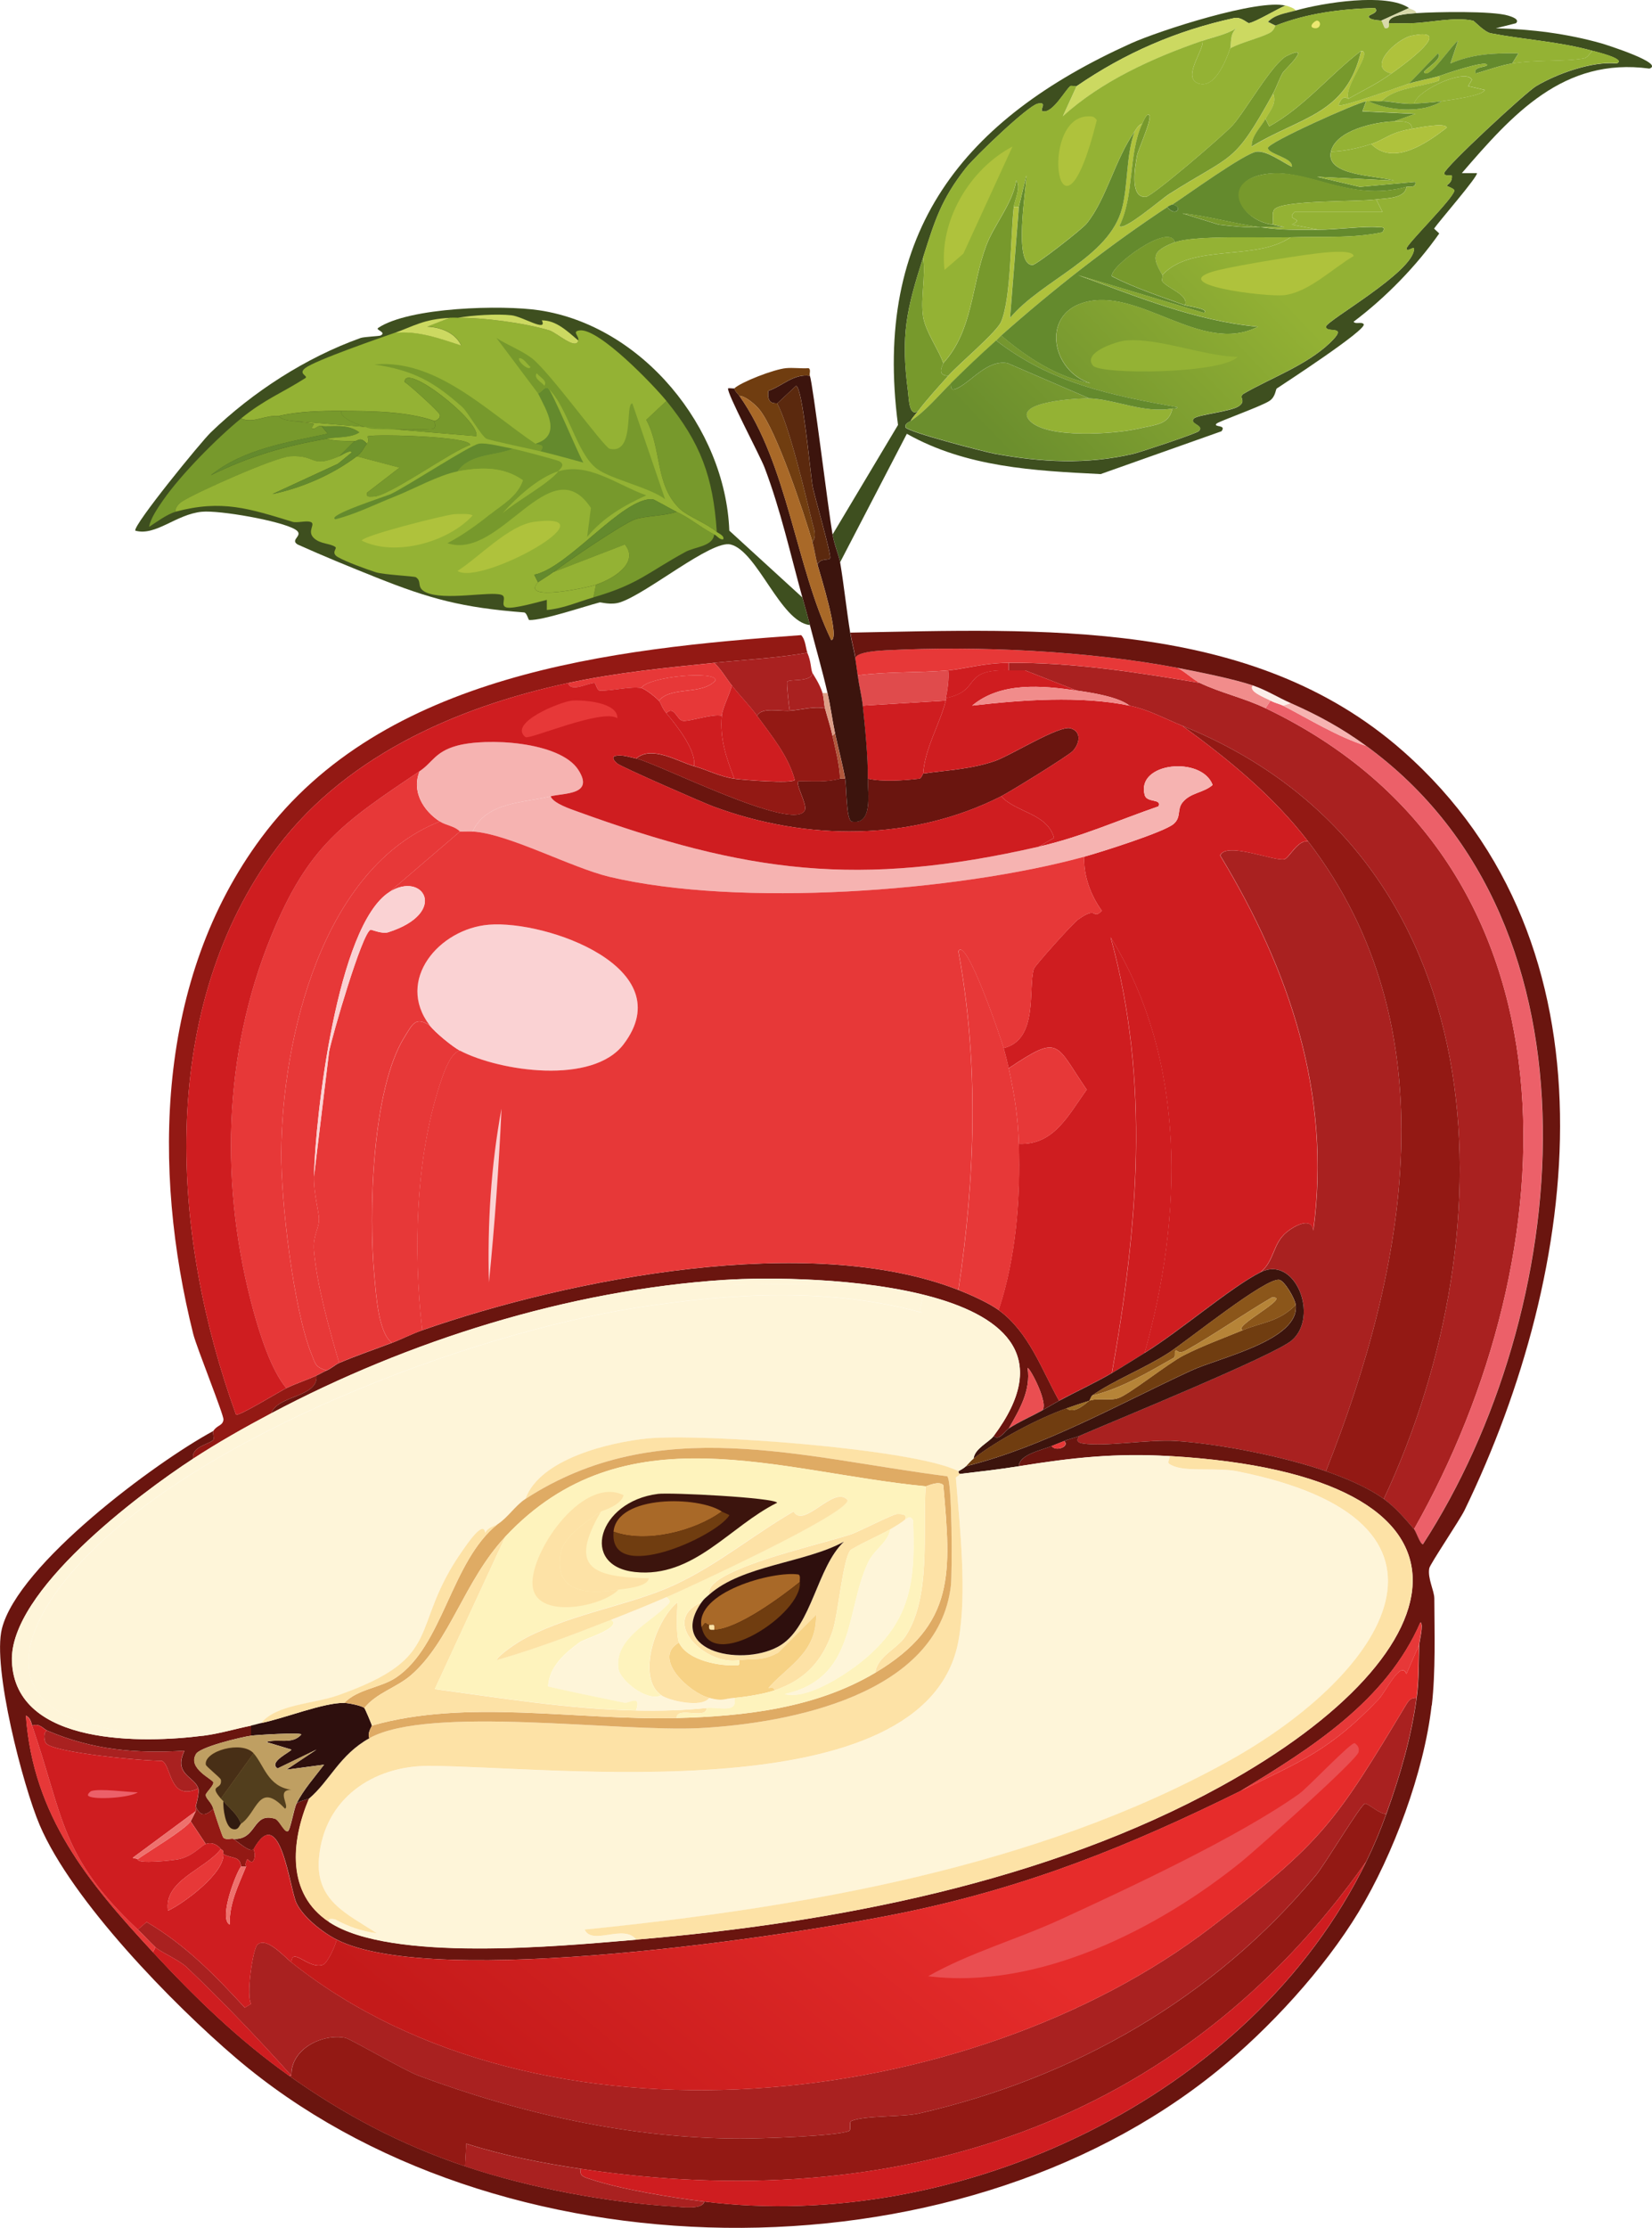
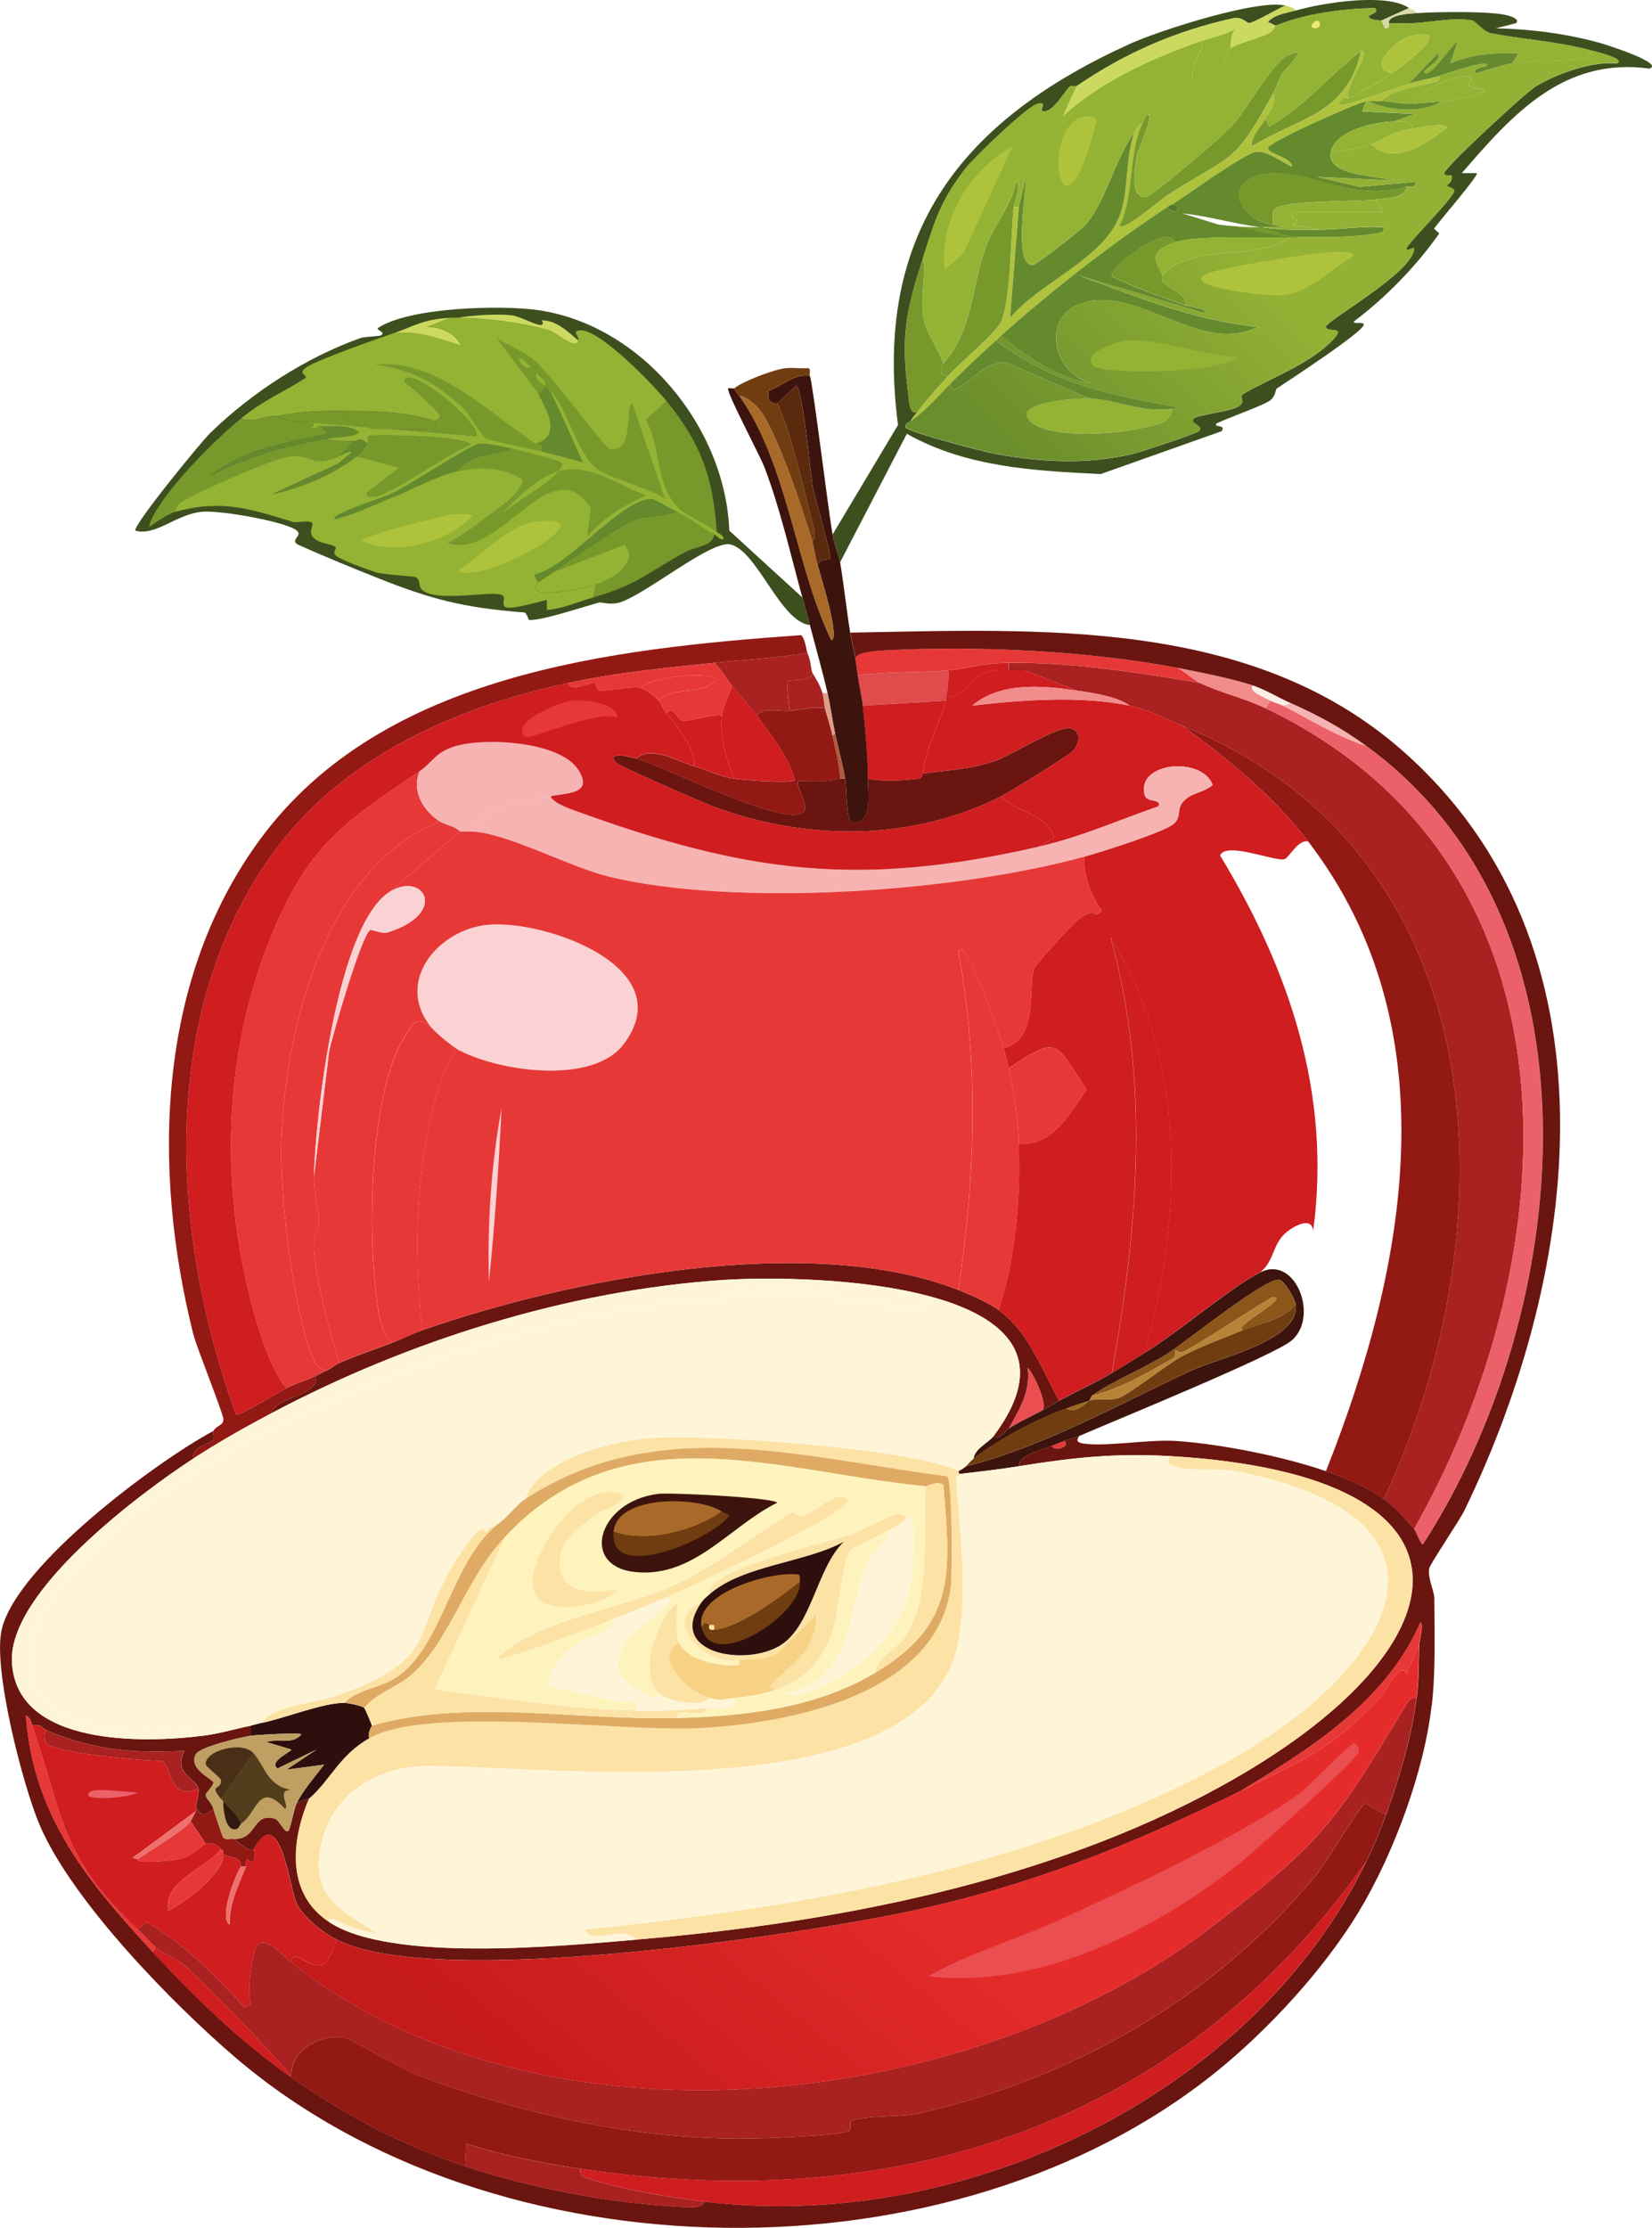
<svg xmlns="http://www.w3.org/2000/svg" id="Ebene_2" data-name="Ebene 2" viewBox="0 0 379.84 512">
  <defs>
    <style>
      .cls-1 {
        fill: #fef5d9;
      }

      .cls-2 {
        fill: #b68438;
      }

      .cls-3 {
        fill: #f6b3b1;
      }

      .cls-4 {
        fill: #f18c8b;
      }

      .cls-5 {
        fill: #cf1d20;
      }

      .cls-6 {
        fill: #482f16;
      }

      .cls-7 {
        fill: #afc23c;
      }

      .cls-8 {
        fill: #ee716d;
      }

      .cls-9 {
        fill: #ec6069;
      }

      .cls-10 {
        fill: #e04b4c;
      }

      .cls-11 {
        fill: #8b561a;
      }

      .cls-12 {
        fill: #b0583c;
      }

      .cls-13 {
        fill: #52792d;
      }

      .cls-14 {
        fill: #ea4e51;
      }

      .cls-15 {
        fill: #3c140d;
      }

      .cls-16 {
        fill: #ece871;
      }

      .cls-17 {
        fill: #5b290e;
      }

      .cls-18 {
        fill: #fde2a6;
      }

      .cls-19 {
        fill: #3e4f1f;
      }

      .cls-20 {
        fill: #f7d285;
      }

      .cls-21 {
        fill: #fad2d3;
      }

      .cls-22 {
        fill: #e73838;
      }

      .cls-23 {
        fill: #9a6b23;
      }

      .cls-24 {
        fill: #a92120;
      }

      .cls-25 {
        fill: #ccd961;
      }

      .cls-26 {
        fill: #648a2d;
      }

      .cls-27 {
        fill: #d8d9aa;
      }

      .cls-28 {
        fill: #fef3bd;
      }

      .cls-29 {
        fill: #703d10;
      }

      .cls-30 {
        fill: #2e0f0d;
      }

      .cls-31 {
        fill: #a96928;
      }

      .cls-32 {
        fill: #94b234;
      }

      .cls-33 {
        fill: #bf9f62;
      }

      .cls-34 {
        fill: #6a150f;
      }

      .cls-35 {
        fill: #dfab64;
      }

      .cls-36 {
        fill: url(#Unbenannter_Verlauf_2793);
      }

      .cls-37 {
        fill: url(#Unbenannter_Verlauf_2791);
      }

      .cls-38 {
        fill: #311b10;
      }

      .cls-39 {
        fill: #dd9e87;
      }

      .cls-40 {
        fill: #523e1d;
      }

      .cls-41 {
        fill: #931914;
      }

      .cls-42 {
        fill: #77992c;
      }

      .cls-43 {
        fill: #fbeee9;
      }
    </style>
    <linearGradient id="Unbenannter_Verlauf_2793" data-name="Unbenannter Verlauf 2793" x1="915.85" y1="126.96" x2="827.64" y2="211.25" gradientTransform="translate(-243.71 -13.36) scale(.58)" gradientUnits="userSpaceOnUse">
      <stop offset="0" stop-color="#93b134" />
      <stop offset="1" stop-color="#6b8e2d" />
    </linearGradient>
    <linearGradient id="Unbenannter_Verlauf_2791" data-name="Unbenannter Verlauf 2791" x1="766.47" y1="745.12" x2="654.21" y2="881.97" gradientTransform="translate(-243.71 -13.36) scale(.58)" gradientUnits="userSpaceOnUse">
      <stop offset="0" stop-color="#e62c2b" />
      <stop offset="1" stop-color="#c41a1a" />
    </linearGradient>
  </defs>
  <g id="Ebene_1-2" data-name="Ebene 1">
    <g id="Generatives_Objekt" data-name="Generatives Objekt">
      <g>
        <g>
          <path class="cls-41" d="M185.63,150.01c-7.06,1.24-14.29,1.59-21.41,2.32-11.21,1.14-22.55,2.26-33.57,4.63-26.14,5.62-52.43,17.28-68.29,39.65-26.29,37.05-22.88,87.65-8.1,128.48.56.52,10.23-5.43,11.58-6.08,2.22-1.06,4.7-1.87,6.95-2.89.4,5.07-8.92,4.42-10.42,8.68-6.11,3.24-12.15,6.64-17.94,10.42-.59-2.79,3.81-3.3,4.63-4.34.21-.26-.2-1.7,0-2.03.86-1.38,2.15-1.14,2.32-2.6.11-1.04-6.16-16.55-6.95-19.68-9.49-37.97-8.48-81.57,15.63-114.02,28.05-37.75,80.54-43.48,124.14-46.59,1.04,1.03,1.06,3.15,1.45,4.05Z" />
          <path class="cls-24" d="M186.79,154.64c-.18,2.23-5.28,1.32-5.79,2.03-.2.27.39,5.76.58,6.66-2.38.17-6.45-.88-7.52,1.16-1.71-2.36-3.96-4.62-5.79-6.95-1.33-1.7-2.43-3.68-4.05-5.21,7.13-.72,14.35-1.08,21.41-2.32.91,2.12.75,3.56,1.16,4.63Z" />
          <path class="cls-24" d="M189.11,159.27c.37,1.21.34,2.58.58,3.47-2.73-.48-5.51.4-8.1.58-.19-.9-.78-6.39-.58-6.66.51-.7,5.61.21,5.79-2.03.11.3,1.66,2.45,2.32,4.63Z" />
-           <path class="cls-24" d="M300.81,193.42c32.94,42.92,22.61,98,4.05,144.69-9.69-3.38-24.22-6.26-34.44-6.95-6.33-.42-16.21,1.38-21.41.58-1.28-.2-1.67-.64-.87-1.74,7.87-3.41,44.93-18.53,48.91-21.99,6.31-5.5.76-19.67-7.23-15.63,3.31-2.65,2.75-6.57,6.08-9.26,1.64-1.33,5.69-3.65,6.08-.29,4.21-31.46-5.44-59.84-21.41-86.24,1.37-3.26,12.46,1.41,14.76.87,1.11-.26,3.2-4.7,5.5-4.05Z" />
          <path class="cls-24" d="M275.92,156.96c4.61,2.22,10.06,3.41,15.05,5.79,74.86,35.77,69.92,125.66,34.15,188.68-2.05-2.43-4.35-5.08-6.95-6.95,29.4-62.69,26.53-148.16-46.3-177.68-4.05-1.64-7.79-3.73-12.15-4.63-2.65-2.04-8.63-2.97-12.15-3.47l-11.86-4.63c-1.25-.02-2.52.03-3.76,0v-1.74c14.9-.12,29.38,2.18,43.99,4.63Z" />
          <path class="cls-41" d="M318.17,344.48c-3.78-2.72-8.92-4.83-13.31-6.37,18.56-46.69,28.89-101.77-4.05-144.69-8.09-10.54-18.27-18.85-28.94-26.62,72.83,29.52,75.7,114.99,46.3,177.68Z" />
          <path class="cls-9" d="M295.02,162.17c6.25,3.24,12.37,7.07,19.1,9.26,56.61,41.28,47.28,130.62,13.02,183.47-.62,0-1.56-2.92-2.03-3.47,35.78-63.02,40.71-152.91-34.15-188.68l1.16-1.74c.97.54,2.19.79,2.89,1.16Z" />
          <path class="cls-22" d="M270.71,153.48c1.77.83,3.52,2.66,5.21,3.47-14.6-2.45-29.08-4.75-43.99-4.63-5.89.05-10.36,1.43-13.89,1.74-6.93.6-13.97.23-20.84,1.16-.18-1.37-.39-2.69-.58-4.05.51-1.45,5.94-1.67,7.23-1.74,21.01-1.07,46.26.14,66.85,4.05Z" />
          <path class="cls-4" d="M288.07,157.54c-1.16,1.35,2.81,2.79,4.05,3.47l-1.16,1.74c-4.99-2.38-10.44-3.57-15.05-5.79-1.68-.81-3.44-2.64-5.21-3.47,4.73.9,12.98,2.57,17.36,4.05Z" />
          <path class="cls-3" d="M314.12,171.43c-6.73-2.19-12.85-6.02-19.1-9.26l1.74-.58c6.34,2.79,11.77,5.76,17.36,9.84Z" />
          <path class="cls-43" d="M296.75,161.59l-1.74.58c-.71-.37-1.92-.62-2.89-1.16-1.24-.69-5.21-2.12-4.05-3.47,3.06,1.04,5.79,2.78,8.68,4.05Z" />
          <path class="cls-22" d="M96.5,177.21c-1.94,4.63.83,9.13,4.63,11.58-27.07,10.73-36.29,49.84-36.46,76.11-.08,11.2,2.81,36.03,6.95,46.3.92,2.29.85,2.97,3.47,3.76-.78.35-1.54.8-2.32,1.16-2.25,1.02-4.73,1.83-6.95,2.89-3.47-4.14-6.04-12.26-7.52-17.65-7.8-28.33-7.14-58.92,4.05-86.24,8.54-20.86,16.56-26.07,34.15-37.91Z" />
          <path class="cls-34" d="M220.36,296.44c2.67,1.05,6.98,2.97,9.26,4.63,6.95,5.05,9.87,13.64,13.89,20.84-1.4.75-2.66,1.55-4.05,2.32,2.03-1.07-2.65-9.95-3.18-9.84.77,5.17-1.89,9.62-4.34,13.89-1.01.66-2.22,2.94-3.47,1.74,26.82-35.86-42.92-37.14-61.93-35.88-35.83,2.36-72.68,13.97-104.18,30.67,1.5-4.26,10.81-3.61,10.42-8.68.78-.35,1.53-.81,2.32-1.16,1.11-.49,2.01-1.36,2.89-1.74,3.91-1.68,8.16-3.11,12.15-4.63,2.29-.87,4.64-2.09,6.95-2.89,33.95-11.88,89.11-22.64,123.28-9.26Z" />
          <path class="cls-22" d="M164.22,152.33c1.62,1.53,2.72,3.51,4.05,5.21-.46,1.93-2.16,5.18-2.32,6.95-2.15-.53-7.37,1.39-8.97,1.16-1.33-.19-2.03-3.66-3.76-1.74-1.11-1.34-1.19-2.3-1.74-2.89,2.96-3.41,9.84-1.17,13.02-4.63.54-2.31-15.49-1-17.07,1.74-2.38-.46-6.89.71-9.55.58-.59-.03-.95-1.72-1.16-1.74-1.36-.13-5.49,2.3-6.08,0,11.02-2.37,22.35-3.49,33.57-4.63Z" />
          <path class="cls-34" d="M230.2,183c-20.58,10.41-44.82,10.31-66.27,2.32-2.37-.88-21.07-9.06-21.99-9.84-.45-.38-1.45-1.3-.58-1.74,1.79-.37,3.27.25,4.92.58,4.61.92,36.39,17.15,38.78,11.86.6-1.32-2.33-6.19-1.45-6.66,3.3-.04,6.3.31,9.55-.58.3-.08.79.04,1.16,0,.33,1.81.2,9.24,1.45,9.84,5.02.96,3.72-6.53,3.76-9.84,3.26.76,8.47.42,11.86,0,.46-.06.8-1.15.87-1.16,5.34-.78,10.9-.96,16.49-2.89,3.6-1.24,14.73-8.23,17.36-7.52,2.48.66,2.32,3.28.58,5.21-.95,1.06-14.44,9.38-16.49,10.42Z" />
          <path class="cls-5" d="M217.46,161.01c-1.4,5.49-4.77,10.85-5.21,16.78-.07.01-.41,1.1-.87,1.16-3.39.42-8.61.76-11.86,0,.06-4.79-.63-11.91-1.16-16.78l19.1-1.16Z" />
          <path class="cls-10" d="M218.04,154.06c.2,1.84-.17,4.56-.58,6.37-.04.18.05.4,0,.58l-19.1,1.16c-.24-2.25-.87-4.7-1.16-6.95,6.87-.92,13.91-.56,20.84-1.16Z" />
          <path class="cls-41" d="M189.68,162.75c.58,2.16,1.25,4.14,1.74,6.37.7,3.24,1.61,6.5,1.74,9.84-3.25.89-6.25.54-9.55.58-.89.47,2.04,5.33,1.45,6.66-2.39,5.28-34.17-10.95-38.78-11.86,3.57-3.13,9.5.67,13.31,1.74,3.02.85,5.86,2.39,9.26,2.89,1.93.28,13.19,1.17,13.89.29-1.53-5.64-5.33-10.13-8.68-14.76,1.08-2.04,5.14-.99,7.52-1.16,2.6-.18,5.37-1.06,8.1-.58Z" />
          <path class="cls-5" d="M174.06,164.48c3.36,4.63,7.15,9.12,8.68,14.76-.7.88-11.96,0-13.89-.29-1.9-4.87-3.36-9.14-2.89-14.47.15-1.76,1.86-5.02,2.32-6.95,1.82,2.32,4.08,4.59,5.79,6.95Z" />
          <path class="cls-5" d="M231.93,154.06c1.25.03,2.51-.02,3.76,0l11.86,4.63c-7.95-1.13-17.41-2.05-24.02,3.47,11.37-1.33,24.93-2.31,36.17,0,4.36.9,8.1,2.99,12.15,4.63,10.67,7.77,20.85,16.08,28.94,26.62-2.3-.65-4.39,3.79-5.5,4.05-2.3.54-13.39-4.13-14.76-.87,15.97,26.39,25.62,54.78,21.41,86.24-.38-3.36-4.44-1.04-6.08.29-3.33,2.69-2.77,6.61-6.08,9.26-6.87,3.47-18.63,13.62-26.62,18.52,8.82-31.22,9.79-67.24-7.81-95.5,9.15,33.03,6.24,66.85.29,100.13-3.98,2.33-8.11,4.19-12.15,6.37-4.02-7.2-6.94-15.79-13.89-20.84,3.99-11.99,5.06-25.6,4.63-38.2,8.06.37,11.37-6.54,15.63-12.44-7.29-10.63-6.03-12.89-17.94-4.92-.37-1.71-.7-2.97-1.16-4.63,8.11-1.98,5.55-13.72,6.95-18.23.22-.72,8.9-10.4,10.13-11.29,4.72-3.41,3.16.21,5.5-2.03-2.59-3.58-4.24-8.11-4.05-12.44,3.58-.98,18.36-5.64,20.55-7.52,1.82-1.56.74-3.28,2.03-4.92,1.83-2.32,4.88-2.2,6.95-4.05-2.5-6.71-17.68-5.24-15.63,2.32.51,1.87,4,.76,3.18,2.6-9.37,3.23-17.71,7.02-27.49,9.26l3.47-2.03c-1.61-5.69-8.68-5.75-12.15-9.55,2.06-1.04,15.54-9.36,16.49-10.42,1.74-1.93,1.9-4.54-.58-5.21-2.63-.71-13.77,6.28-17.36,7.52-5.59,1.93-11.15,2.12-16.49,2.89.44-5.94,3.81-11.29,5.21-16.78.05-.18-.04-.4,0-.58,8.42-1.65,3.28-6.67,14.47-6.37Z" />
          <path class="cls-4" d="M247.56,158.69c3.53.5,9.5,1.43,12.15,3.47-11.24-2.31-24.8-1.33-36.17,0,6.61-5.52,16.07-4.6,24.02-3.47Z" />
          <path class="cls-5" d="M231.93,152.33v1.74c-11.19-.3-6.05,4.72-14.47,6.37.41-1.81.78-4.53.58-6.37,3.53-.3,8-1.69,13.89-1.74Z" />
          <path class="cls-5" d="M263.19,310.91c-2.54,1.55-4.93,3.11-7.52,4.63,5.95-33.27,8.86-67.09-.29-100.13,17.61,28.25,16.63,64.27,7.81,95.5Z" />
          <path class="cls-14" d="M239.46,324.22c-2.48,1.37-5.13,2.48-7.52,4.05,2.45-4.27,5.11-8.72,4.34-13.89.53-.11,5.21,8.77,3.18,9.84Z" />
          <path class="cls-3" d="M249.3,196.89c-29.53,8.07-79.35,11.66-109.1,4.63-8.81-2.08-23.51-10.01-31.54-10.42,3.22-6.88,11.6-6.53,17.94-8.1.61,1.62,4.53,2.91,6.08,3.47,38.97,14.14,64.77,17.58,106.2,8.1,9.78-2.24,18.12-6.03,27.49-9.26.81-1.84-2.68-.74-3.18-2.6-2.05-7.56,13.13-9.03,15.63-2.32-2.07,1.85-5.12,1.73-6.95,4.05-1.29,1.64-.21,3.35-2.03,4.92-2.19,1.88-16.97,6.55-20.55,7.52Z" />
          <path class="cls-3" d="M126.6,183c-6.34,1.57-14.72,1.23-17.94,8.1-.96-.05-1.94.03-2.89,0-1.26-1.31-3.16-1.37-4.63-2.32-3.8-2.45-6.57-6.94-4.63-11.58,2.94-1.98,3.51-4.4,8.39-5.79,6.85-1.95,23.86-1.05,28.07,5.5,3.73,5.8-3.15,5.28-6.37,6.08Z" />
          <path class="cls-5" d="M165.96,164.48c-.47,5.33,1,9.6,2.89,14.47-3.4-.5-6.24-2.05-9.26-2.89.52-3.71-4.08-9.41-6.37-12.15,1.73-1.93,2.43,1.55,3.76,1.74,1.6.23,6.82-1.69,8.97-1.16Z" />
          <g>
            <path class="cls-5" d="M147.43,158.12c.95.18,3.36,2.15,4.05,2.89.55.59.62,1.56,1.74,2.89,2.29,2.75,6.89,8.45,6.37,12.15-3.81-1.07-9.74-4.87-13.31-1.74-1.65-.33-3.13-.95-4.92-.58-.87.44.13,1.36.58,1.74.92.78,19.63,8.96,21.99,9.84,21.44,8,45.68,8.09,66.27-2.32,3.47,3.8,10.55,3.86,12.15,9.55l-3.47,2.03c-41.43,9.48-67.23,6.04-106.2-8.1-1.54-.56-5.47-1.85-6.08-3.47,3.21-.8,10.1-.28,6.37-6.08-4.21-6.55-21.22-7.45-28.07-5.5-4.88,1.39-5.45,3.81-8.39,5.79-17.58,11.84-25.6,17.05-34.15,37.91-11.19,27.32-11.85,57.9-4.05,86.24,1.48,5.39,4.05,13.51,7.52,17.65-1.35.65-11.02,6.6-11.58,6.08-14.78-40.84-18.19-91.43,8.1-128.48,15.87-22.36,42.15-34.02,68.29-39.65.59,2.3,4.72-.13,6.08,0,.21.02.57,1.71,1.16,1.74,2.66.13,7.17-1.04,9.55-.58Z" />
            <path class="cls-22" d="M131.52,161.01c2.36-.21,10.59.34,10.42,4.05-3.41-2.31-20.27,5.01-21.12,4.34-4.11-3.23,8.03-8.16,10.71-8.39Z" />
          </g>
          <path class="cls-22" d="M151.49,161.01c-.69-.75-3.1-2.71-4.05-2.89,1.59-2.74,17.62-4.05,17.07-1.74-3.18,3.46-10.06,1.22-13.02,4.63Z" />
          <path class="cls-22" d="M105.76,191.1l-16.21,13.89c-12.07,7.66-17.08,51.74-17.36,65.4-.08,3.76,1.11,8.11,1.16,9.55.08,2.47-1.47,3.95-1.16,7.52.71,8.05,3.5,17.94,5.79,25.75-.89.38-1.78,1.24-2.89,1.74-2.62-.8-2.55-1.47-3.47-3.76-4.14-10.27-7.02-35.1-6.95-46.3.18-26.27,9.39-65.38,36.46-76.11,1.47.95,3.37,1.01,4.63,2.32Z" />
          <path class="cls-22" d="M98.82,235.67c1.22,1.6,5.25,4.91,6.95,5.79-1.98.32-3.5,4.52-4.05,6.08-6.22,17.65-6.74,39.76-4.63,58.17-2.3.81-4.66,2.02-6.95,2.89-3.16-2.26-3.65-11.07-4.05-15.34-1.34-14.12-.64-42.9,6.95-54.98,1.87-2.98,2.49-4.72,5.79-2.6Z" />
          <path class="cls-22" d="M230.78,240.88c.45,1.66.79,2.92,1.16,4.63,1.35,6.31,2.09,10.83,2.32,17.36.43,12.6-.64,26.2-4.63,38.2-2.28-1.66-6.59-3.58-9.26-4.63,3.88-25.74,4.75-52.13,0-77.84,1.8-3.58,10.01,20.78,10.42,22.28Z" />
          <path class="cls-22" d="M234.25,262.87c-.22-6.53-.97-11.05-2.32-17.36,11.91-7.97,10.65-5.71,17.94,4.92-4.26,5.9-7.57,12.81-15.63,12.44Z" />
          <path class="cls-21" d="M105.76,241.46c-1.69-.88-5.73-4.19-6.95-5.79-7.97-10.47,2.24-22.23,13.6-23.15,13.29-1.07,44.31,9.95,30.96,27.49-7.11,9.35-28.4,6.25-37.62,1.45Z" />
          <g>
            <path class="cls-22" d="M108.66,191.1c8.04.41,22.73,8.34,31.54,10.42,29.74,7.03,79.57,3.44,109.1-4.63-.19,4.33,1.46,8.86,4.05,12.44-2.34,2.24-.78-1.39-5.5,2.03-1.22.89-9.9,10.56-10.13,11.29-1.39,4.51,1.16,16.25-6.95,18.23-.41-1.5-8.62-25.86-10.42-22.28,4.75,25.71,3.88,52.1,0,77.84-34.16-13.38-89.33-2.62-123.28,9.26-2.11-18.41-1.59-40.52,4.63-58.17.55-1.55,2.07-5.76,4.05-6.08,9.22,4.8,30.51,7.9,37.62-1.45,13.35-17.54-17.67-28.56-30.96-27.49-11.36.92-21.57,12.68-13.6,23.15-3.29-2.11-3.92-.37-5.79,2.6-7.58,12.08-8.29,40.86-6.95,54.98.41,4.27.89,13.08,4.05,15.34-3.99,1.52-8.24,2.95-12.15,4.63-2.29-7.82-5.07-17.7-5.79-25.75-.32-3.57,1.24-5.05,1.16-7.52-.05-1.44-1.24-5.79-1.16-9.55l3.47-28.65c.64-3.45,7.58-27.38,9.55-28.07.21-.07,2.64,1.03,4.05.58,14.01-4.47,8.05-14.18.29-9.26l16.21-13.89c.96.03,1.94-.05,2.89,0Z" />
            <path class="cls-21" d="M72.2,270.39c.29-13.66,5.29-57.74,17.36-65.4,7.76-4.92,13.72,4.79-.29,9.26-1.41.45-3.84-.65-4.05-.58-1.97.69-8.91,24.62-9.55,28.07l-3.47,28.65Z" />
            <path class="cls-21" d="M115.31,254.77c-.6,13.32-1.56,26.67-2.89,39.93-.37-13.33.46-26.83,2.89-39.93Z" />
          </g>
        </g>
        <g>
          <g>
            <path class="cls-19" d="M295.6,1.27c-1.88.77-6.83,3.75-8.39,4.05-.39.07-1.79-1.52-3.47-1.16-13.26,2.88-25.12,8.05-36.17,15.63-.23.15-1.2-.17-1.45,0-1.15.82-4.07,6.36-6.37,5.79-.91-.23,1.31-2.28-1.16-1.74-2.31.5-14.54,12.27-16.49,14.76-5.68,7.21-7.16,12.1-9.84,20.55-3.84,12.09-5.2,17.77-3.47,30.96.19,1.44.22,5.85,2.32,4.34-.57.75-1.32,1.48-1.74,2.32-.04.08-1.51.56-1.16,1.45.36,1.02,18.05,5.62,20.55,6.08,10.82,1.98,21.12,2.5,31.83,0,1.61-.38,14.48-4.65,15.05-5.21,1.38-1.37-2.3-1.62-1.16-2.89.9-.93,8.6-1.58,10.42-2.89s-.38-2.01,1.16-2.89c6.16-3.56,14.37-6.51,19.68-11.58,4.65-4.43-.92-2.09-.87-3.76.04-1.37,20.27-12.62,20.26-17.94-.19-.52-1.62.9-1.74,0s10.65-11.39,11-13.31c.08-.47-1.73-1-1.74-1.16-.01-.2,1.34-.65,1.16-2.32-.01-.1-1.88.26-1.74-.58.25-1.43,18.75-18.55,21.12-19.97,4.79-2.86,12.91-5.78,18.52-5.21,2.4-1.01-4.94-2.74-5.5-2.89-7.59-2.14-15.72-2.57-23.44-4.05-1.47-.28-3.81-2.84-4.05-2.89-4.32-.93-9.82.46-14.18.58-1.74.05-3.49.02-5.21,0-.27-2,4.93-2.22,6.37-2.32,4.3-.29,17.49-.56,21.12.58.51.16,2.74.79,1.74,1.74l-4.63,1.16c8.11.18,16.5,1.25,24.31,3.47.85.24,14.66,4.61,11,5.79-19.79-2.68-31.55,10.61-43.12,24.02h3.47c.29.75-8.75,11.12-9.84,12.73-.05.07,1.2,1.09,1.16,1.16-5.24,7.48-12.36,14.77-19.68,20.26.41.67,1.87-.09,2.32.58.82,1.22-18.42,13.72-19.97,14.76-.32.21-.24,1.93-1.74,2.89-2.04,1.31-11.72,4.71-12.15,5.21-.77.89,2.42.15,1.16,1.74l-27.78,9.84c-15.35-.76-30.89-1.57-44.56-9.26l-15.34,29.52c-.23-1.4-1.31-3.92-1.74-6.37l15.05-25.18c-5.85-44.48,15.03-70.3,53.54-87.68,6.63-2.99,29.4-10.3,35.59-8.68Z" />
            <path class="cls-25" d="M297.91,2.43c-2.22.63-4.72.88-6.37,2.6l1.74.87c-.11.04-.31,1.19-1.45,1.74-2.81,1.35-6.17,2.04-8.97,3.47.33-.95-.22-3.21,1.45-4.63-2.42,1.51-5.18,1.99-7.81,2.89-11.3,3.88-23.29,9.3-32.12,17.36l3.18-6.95c11.06-7.58,22.91-12.75,36.17-15.63,1.68-.37,3.08,1.23,3.47,1.16,1.56-.3,6.51-3.28,8.39-4.05.52.14,2.14.64,2.32,1.16Z" />
            <path class="cls-19" d="M323.96,1.85l-6.37,2.89c-.13-.07-2.61-.03-2.89-.87-.18-.55,2.57-.83,1.45-2.03-7.87.24-15.54,1.18-22.86,4.05l-1.74-.87c1.65-1.72,4.15-1.97,6.37-2.6,6.3-1.79,20.88-4.13,26.04-.58Z" />
            <path class="cls-27" d="M325.69,3.01c-1.43.1-6.64.32-6.37,2.32-.07,0,.42,1.33-.87,1.16-.22-.03-.64-1.62-.87-1.74l6.37-2.89c.55.38,1.51.4,1.74,1.16Z" />
            <path class="cls-7" d="M310.07,22.69c-.18.11-1.3-1.32-2.32,1.45.32.79,14.68-4.45,16.21-4.92,2.24-.69,4.68-1.08,6.95-1.74-.06.02.22.98-.29,1.16-3.98,1.36-10.07,1.58-13.02,4.63-.95.07-1.95-.1-2.89,0-.19.02-.39-.03-.58,0-2.05.28-22.56,9.45-22.57,10.71-.02,1.45,5.84,2.25,5.5,4.34-2.17-1.03-5.66-3.72-8.1-3.47-2.6.26-16.24,10.1-19.39,12.15-.14.09-.48.13-1.16.58-13.41,8.84-26.18,18.88-38.2,29.52-.44.39-.78.82-1.16,1.16-3.6,3.23-6.99,6.43-10.42,9.84-2.94,2.92-5.81,6.41-9.26,8.68.42-.84,1.17-1.56,1.74-2.32,1.95-2.58,4.75-5.65,6.95-8.1,2.6-2.89,11.12-9.99,12.15-12.44,2.3-5.48,2.14-19.6,2.89-26.33h1.16l-2.03,25.47c7.42-8.79,22.79-13.81,25.75-25.18,1.4-5.37.9-12.14,2.89-17.65.47-.67.84-1.52,1.74-1.74-3.23,7.01-1.74,16.4-5.21,23.44.79,1.42,9.79-6.29,11.29-7.23,15.11-9.61,14.84-6.64,24.02-23.15.94,2.27-.78,4.02-1.74,5.79-1.06,1.96-3.22,3.8-3.18,6.37,11.02-6.79,21.87-7.3,25.18-21.99,2.88.17-4.25,8.35-2.89,11Z" />
            <path class="cls-32" d="M366.21,11.69c-.73.59-1.18,1.59-2.03,1.74-4.68.8-10.93.27-16.49,1.16l1.45-2.32c-5.52-.08-10.52.1-15.63,2.32l1.74-5.21c-1.41.81-6.75,9.12-7.81,7.23-.25-.44,4.61-3.21,3.18-4.34l-6.66,6.95c-1.52.47-15.88,5.71-16.21,4.92,1.02-2.76,2.13-1.34,2.32-1.45,4.03-2.33,6-3.07,9.84-5.79,2.24-1.58,15.23-10.87,4.63-8.68v-2.89c4.36-.12,9.86-1.51,14.18-.58.24.05,2.58,2.61,4.05,2.89,7.72,1.48,15.85,1.91,23.44,4.05Z" />
            <path class="cls-42" d="M216.89,83.46c.07.21-1.83,2.88,1.16,2.89-2.2,2.45-5,5.52-6.95,8.1-2.09,1.51-2.13-2.9-2.32-4.34-1.73-13.2-.36-18.87,3.47-30.96.66,4.37-.63,9.24,0,13.6.49,3.39,3.76,7.95,4.63,10.71Z" />
            <path class="cls-32" d="M282.86,11.11c-.97,2.8-3.52,9.31-7.23,8.1-4.01-1.3,1.26-7.68.87-9.84,2.64-.9,5.39-1.39,7.81-2.89-1.67,1.42-1.12,3.68-1.45,4.63Z" />
            <path class="cls-26" d="M320.48,27.89c-4.27.13-13.33,2.01-14.47,6.95-1.29,5.59,10.27,5.43,14.47,6.66l-17.65-.87,9.84,2.32,12.73-1.16c.32,1.51-1.43.99-2.03,1.16-13.4,3.67-22.94-4.55-32.7-2.89s-5.61,10.67,2.03,11.58l2.6.58c-1.83.04-3.68-.06-5.5,0-5.96-.77-11.94-2.56-17.94-3.18l8.39,2.6c3.28.38,6.23.69,9.55.58,5.86.76,7.45.54,13.31.58,3.84.03,10.86-.87,13.6-.58.91.1,2.01-.25,1.16,1.16-7.01,1.48-14.06.92-21.12,1.16-6.15.21-22.09-.54-26.62,1.16-1.22-4.74-15.12,5.65-14.47,7.81,5.34,2.74,11.16,4.61,16.78,6.66.33.12,5.96.87,4.34,1.74l-28.94-8.68c13.46,4.89,27,10.55,41.38,11.86-13.04,6.68-27.42-9.45-40.22-5.5-9.64,2.98-7.13,15.78,1.74,18.52-7.67-1.38-14.77-6.05-20.55-11,12.02-10.64,24.79-20.67,38.2-29.52,1.91,2.48,3.8-.09,1.16-.58,3.15-2.05,16.79-11.9,19.39-12.15,2.44-.24,5.93,2.44,8.1,3.47.34-2.09-5.51-2.89-5.5-4.34.01-1.26,20.52-10.43,22.57-10.71l-.87,2.32,12.15.58-4.92,1.74Z" />
            <path class="cls-32" d="M269.55,93.87c-.73,3.75-3.8,3.7-7.81,4.63-5.47,1.26-20.84,2.36-24.89-1.74-4.4-4.45,11.22-5.29,13.6-5.21,5.88.19,12.74,3.55,19.1,2.32Z" />
            <path class="cls-42" d="M323.38,42.94c-.29,2.75-4.82,2.6-6.95,2.89-4.21.58-21.71.1-23.44,2.32-.63.81-.15,2.45-.29,3.47-7.63-.9-12.24-9.85-2.03-11.58s19.3,6.56,32.7,2.89Z" />
            <path class="cls-32" d="M296.75,54.52c-8.16,5.59-22.7,1.33-29.52,8.68-2.17-3.87-2.75-5.41,2.89-7.52,4.53-1.7,20.47-.95,26.62-1.16Z" />
            <path class="cls-42" d="M270.13,55.67c-5.64,2.12-5.06,3.65-2.89,7.52.16.28-.17,1.21,0,1.45,1.2,1.64,6.22,3.13,5.21,5.5-5.62-2.04-11.44-3.92-16.78-6.66-.65-2.16,13.24-12.56,14.47-7.81Z" />
            <path class="cls-32" d="M316.43,45.84l1.45,2.89h-20.26c-2.16,2.08,2.66,1.31-.58,2.89l6.08,1.16c-5.86-.04-7.45.18-13.31-.58,1.82-.06,3.67.04,5.5,0l-2.6-.58c.14-1.03-.34-2.66.29-3.47,1.73-2.22,19.23-1.73,23.44-2.32Z" />
            <path class="cls-26" d="M347.69,14.58c-2.55.41-5.85,1.57-8.39,2.32-.93-1.67,2.9-1.42,2.6-2.03-.5-1.02-9.55,2.11-11,2.6-2.27.66-4.7,1.05-6.95,1.74l6.66-6.95c1.43,1.14-3.43,3.91-3.18,4.34,1.06,1.88,6.41-6.42,7.81-7.23l-1.74,5.21c5.1-2.22,10.1-2.4,15.63-2.32l-1.45,2.32Z" />
            <path class="cls-32" d="M324.54,29.63c-5.07.85-6.06,2.4-9.26,3.47-2.53.85-6.55,1.75-9.26,1.74,1.14-4.94,10.2-6.81,14.47-6.95,1.48-.05,4.48-.15,4.05,1.74Z" />
            <g>
              <path class="cls-36" d="M209.36,96.77c3.45-2.27,6.32-5.76,9.26-8.68.06,1.13.02,1.84,1.45,1.16,3.37-1.61,6.93-6.62,11.58-5.79l18.81,8.1c-2.38-.08-18,.76-13.6,5.21,4.05,4.1,19.42,3,24.89,1.74,4.02-.93,7.08-.88,7.81-4.63.01-.06.94.21,1.16-.29-15.39-2.76-29.01-5.53-41.67-15.34.37-.34.72-.77,1.16-1.16,5.77,4.94,12.88,9.62,20.55,11-8.87-2.74-11.38-15.54-1.74-18.52,12.81-3.95,27.18,12.18,40.22,5.5-14.39-1.31-27.92-6.97-41.38-11.86l28.94,8.68c1.62-.86-4.01-1.62-4.34-1.74,1.01-2.37-4.01-3.86-5.21-5.5-.17-.24.16-1.17,0-1.45,6.82-7.35,21.35-3.09,29.52-8.68,7.07-.24,14.12.32,21.12-1.16.85-1.4-.25-1.06-1.16-1.16-2.74-.29-9.76.6-13.6.58l-6.08-1.16c3.24-1.58-1.58-.81.58-2.89h20.26l-1.45-2.89c2.13-.29,6.66-.14,6.95-2.89.6-.16,2.34.35,2.03-1.16l-12.73,1.16-9.84-2.32,17.65.87c-4.2-1.23-15.76-1.06-14.47-6.66,2.71.01,6.73-.89,9.26-1.74,5.1,5.13,12.72-.17,17.36-3.76-.25-1.29-6.66.05-8.1.29.43-1.89-2.57-1.78-4.05-1.74l4.92-1.74-12.15-.58.87-2.32c.19-.03.39.02.58,0,4.53,2.26,12.47,2.83,16.78,0,1.33-.18,9.83-1.29,9.84-2.6l-3.76-.87.87-1.45c-1.23-2.69-12.35,2.11-13.31,5.5-2.44.21-6.05-.69-7.52-.58,2.95-3.05,9.04-3.27,13.02-4.63.51-.17.23-1.14.29-1.16,1.45-.49,10.5-3.62,11-2.6.3.61-3.53.35-2.6,2.03,2.55-.75,5.84-1.91,8.39-2.32,5.57-.89,11.82-.36,16.49-1.16.84-.14,1.29-1.15,2.03-1.74.56.16,7.9,1.88,5.5,2.89-5.61-.58-13.73,2.35-18.52,5.21-2.38,1.42-20.87,18.54-21.12,19.97-.15.84,1.73.48,1.74.58.18,1.66-1.17,2.11-1.16,2.32,0,.16,1.82.69,1.74,1.16-.34,1.93-11.11,12.46-11,13.31.12.9,1.54-.52,1.74,0,.02,5.32-20.21,16.57-20.26,17.94-.05,1.67,5.52-.67.87,3.76-5.31,5.06-13.52,8.02-19.68,11.58-1.54.89.58,1.64-1.16,2.89s-9.52,1.97-10.42,2.89c-1.14,1.27,2.53,1.53,1.16,2.89-.57.56-13.44,4.83-15.05,5.21-10.71,2.5-21.01,1.98-31.83,0-2.49-.46-20.18-5.06-20.55-6.08-.35-.88,1.12-1.36,1.16-1.45Z" />
              <g>
                <path class="cls-7" d="M305.15,57.99c1.07-.08,6.01-.52,6.08.87-4.92,2.86-10.18,8.24-15.92,8.97-3.94.5-28.74-2.5-15.05-5.79,4.84-1.16,19.97-3.66,24.89-4.05Z" />
                <path class="cls-32" d="M258.85,78.25c7.44-.68,17.95,3.62,25.75,3.76-3.88,3.96-31.51,4.11-33.28,2.03-2.56-3.02,5.44-5.6,7.52-5.79Z" />
                <path class="cls-26" d="M269.55,93.87c-6.36,1.24-13.22-2.12-19.1-2.32l-18.81-8.1c-4.64-.83-8.2,4.18-11.58,5.79-1.42.68-1.39-.02-1.45-1.16,3.43-3.41,6.81-6.61,10.42-9.84,12.66,9.8,26.28,12.58,41.67,15.34-.22.5-1.15.23-1.16.29Z" />
                <path class="cls-7" d="M315.28,33.1c3.2-1.07,4.19-2.63,9.26-3.47,1.44-.24,7.85-1.58,8.1-.29-4.64,3.59-12.26,8.89-17.36,3.76Z" />
                <path class="cls-32" d="M331.48,23.26c-2.14.3-4.23.39-6.37.58.96-3.39,12.08-8.19,13.31-5.5l-.87,1.45,3.76.87c0,1.32-8.51,2.42-9.84,2.6Z" />
                <path class="cls-26" d="M317.59,23.26c1.47-.11,5.09.79,7.52.58,2.14-.19,4.23-.28,6.37-.58-4.31,2.83-12.25,2.26-16.78,0,.94-.1,1.95.07,2.89,0Z" />
              </g>
            </g>
            <path class="cls-26" d="M234.25,47.57l1.74-7.23c0,3.14-3.11,20.72,1.45,20.55.85-.03,11.3-8.13,12.44-9.55,4.55-5.65,6.48-14.69,11-21.12-1.99,5.51-1.49,12.28-2.89,17.65-2.96,11.36-18.34,16.39-25.75,25.18l2.03-25.47Z" />
            <path class="cls-42" d="M233.09,47.57c-.75,6.74-.59,20.85-2.89,26.33-1.03,2.46-9.55,9.55-12.15,12.44-2.99-.01-1.09-2.68-1.16-2.89,6.81-7.47,6.42-17.63,9.84-26.91,1.79-4.84,6.05-9.62,6.95-15.05,1.17,1.42-.41,4.61-.58,6.08Z" />
            <path class="cls-42" d="M292.7,21.53c-9.18,16.52-8.91,13.55-24.02,23.15-1.49.95-10.49,8.66-11.29,7.23,3.47-7.04,1.98-16.43,5.21-23.44.32-.69.6-1.47,1.16-2.03,2.08-1.01-2.07,7.82-2.32,9.26-.38,2.19-1.89,9.87,2.03,9.55,1.48-.12,17.96-14.25,19.97-16.49,2.88-3.21,9.16-14.3,12.44-15.92,6.13-3.02-.62,3.35-.87,3.76-.89,1.48-1.46,3.37-2.32,4.92Z" />
            <path class="cls-42" d="M312.96,11.69c-3.31,14.69-14.15,15.2-25.18,21.99-.04-2.56,2.12-4.41,3.18-6.37l.87,1.74c8.1-4.51,13.85-11.79,21.12-17.36Z" />
            <path class="cls-7" d="M319.91,16.9c-5.81-1.4,1.26-7.98,4.63-8.68,10.6-2.19-2.39,7.1-4.63,8.68Z" />
            <g>
              <path class="cls-32" d="M317.59,4.74c.22.12.65,1.71.87,1.74,1.28.18.8-1.16.87-1.16,1.72.02,3.46.05,5.21,0v2.89c-3.37.7-10.44,7.28-4.63,8.68-3.84,2.72-5.8,3.46-9.84,5.79-1.36-2.64,5.77-10.83,2.89-11-7.27,5.57-13.02,12.85-21.12,17.36l-.87-1.74c.95-1.76,2.68-3.51,1.74-5.79.86-1.55,1.42-3.44,2.32-4.92.25-.42,7-6.78.87-3.76-3.29,1.62-9.57,12.7-12.44,15.92-2.01,2.24-18.49,16.37-19.97,16.49-3.92.33-2.4-7.36-2.03-9.55.25-1.44,4.4-10.27,2.32-9.26-.55.55-.84,1.33-1.16,2.03-.9.22-1.27,1.07-1.74,1.74-4.52,6.43-6.45,15.48-11,21.12-1.14,1.42-11.6,9.52-12.44,9.55-4.56.17-1.45-17.41-1.45-20.55l-1.74,7.23h-1.16c.16-1.47,1.75-4.65.58-6.08-.9,5.43-5.16,10.2-6.95,15.05-3.42,9.28-3.03,19.44-9.84,26.91-.87-2.76-4.14-7.32-4.63-10.71-.63-4.37.66-9.23,0-13.6,2.68-8.45,4.16-13.34,9.84-20.55,1.96-2.49,14.19-14.25,16.49-14.76,2.47-.54.25,1.51,1.16,1.74,2.29.57,5.21-4.97,6.37-5.79.24-.17,1.22.15,1.45,0l-3.18,6.95c8.84-8.06,20.82-13.48,32.12-17.36.39,2.16-4.88,8.54-.87,9.84,3.71,1.2,6.26-5.31,7.23-8.1,2.8-1.44,6.16-2.12,8.97-3.47,1.13-.55,1.34-1.69,1.45-1.74,7.32-2.88,14.99-3.82,22.86-4.05,1.12,1.19-1.63,1.48-1.45,2.03.28.83,2.76.8,2.89.87Z" />
              <path class="cls-7" d="M232.8,33.68l-11.29,24.6-4.34,3.76c-1.32-11.21,5.75-23.17,15.63-28.36Z" />
              <path class="cls-7" d="M250.16,26.74c1.02-.02,1.39,0,2.03.87-8.55,34.42-13.79-.69-2.03-.87Z" />
              <path class="cls-16" d="M302.83,4.74c1.08.14.85,1.94-.58,1.74-1.68-.25.13-1.79.58-1.74Z" />
            </g>
            <path class="cls-13" d="M269.55,46.99c2.64.49.75,3.06-1.16.58.68-.45,1.02-.49,1.16-.58Z" />
-             <path class="cls-42" d="M289.81,52.2c-3.32.11-6.27-.2-9.55-.58l-8.39-2.6c6,.62,11.99,2.41,17.94,3.18Z" />
+             <path class="cls-42" d="M289.81,52.2c-3.32.11-6.27-.2-9.55-.58c6,.62,11.99,2.41,17.94,3.18Z" />
          </g>
          <g>
            <g>
              <path class="cls-15" d="M186.21,86.35c.69,1.72,4.2,30.65,5.21,36.46.42,2.45,1.5,4.97,1.74,6.37.89,5.34,1.46,10.84,2.32,16.21.32,2.01.93,4.21,1.16,5.79.19,1.36.4,2.68.58,4.05.29,2.24.91,4.69,1.16,6.95.53,4.88,1.22,11.99,1.16,16.78-.04,3.31,1.26,10.79-3.76,9.84-1.25-.6-1.12-8.03-1.45-9.84-.64-3.51-1.59-6.96-2.32-10.42-.64-3.05-1.04-6.2-1.74-9.26-1.19-5.23-2.72-10.44-4.05-15.63-.57-2.21-1.14-4.2-1.74-6.37-2.73-9.89-5.03-20.21-8.68-29.81-1.06-2.8-8.81-17.3-8.39-18.23.42-.08,1.32.11,1.45,0,.08.66.86,1.31,1.16,1.74,11.17,15.86,12.89,39.14,21.12,56.14,2.11-.38-2.62-15.31-3.18-17.36.63-1.59,2.62-.92,2.89-1.45.39-.77-3.7-14.62-4.05-16.78-.51-3.14-2.25-22.56-3.76-22.86l-4.34,4.05c-.11-.2-2.49.6-2.03-2.89,3.29-1.13,5.78-4,9.55-3.47Z" />
              <path class="cls-29" d="M186.21,86.35c-3.77-.53-6.26,2.35-9.55,3.47-.47,3.5,1.92,2.7,2.03,2.89,2.84,5.24,6.5,20.98,8.1,27.49.36,1.45,1.04,2.92,0,4.34-2.03-6.89-8.16-25.36-12.15-30.38-.86-1.08-3.16-3.14-4.63-3.18-.3-.42-1.08-1.07-1.16-1.74,1.64-1.47,9.05-4.36,11.86-4.63,1.71-.16,3.49.12,5.21,0,.6.32.11,1.3.29,1.74Z" />
              <path class="cls-39" d="M190.26,159.27c.69,3.06,1.1,6.21,1.74,9.26l-.58.58c-.48-2.23-1.16-4.21-1.74-6.37-.24-.89-.21-2.26-.58-3.47h1.16Z" />
              <path class="cls-31" d="M186.79,124.55c.48,1.63.69,3.52,1.16,5.21.57,2.06,5.29,16.98,3.18,17.36-8.23-17-9.96-40.28-21.12-56.14,1.47.04,3.77,2.1,4.63,3.18,3.99,5.02,10.13,23.49,12.15,30.38Z" />
              <path class="cls-17" d="M187.95,129.76c-.46-1.69-.68-3.58-1.16-5.21,1.04-1.42.36-2.89,0-4.34-1.6-6.51-5.26-22.25-8.1-27.49l4.34-4.05c1.51.3,3.25,19.72,3.76,22.86.35,2.16,4.44,16.01,4.05,16.78-.27.53-2.26-.14-2.89,1.45Z" />
              <path class="cls-12" d="M194.31,178.95c-.37.04-.86-.08-1.16,0-.13-3.34-1.03-6.6-1.74-9.84l.58-.58c.72,3.46,1.68,6.91,2.32,10.42Z" />
            </g>
            <g>
              <path class="cls-19" d="M184.48,137.28c.6,2.16,1.17,4.16,1.74,6.37-6.76-.69-12.08-17.01-18.23-18.52-4.45-1.09-19.24,11.33-25.47,13.31-2.1.67-4.36-.07-4.63,0-3.55.92-13.12,4.18-16.21,4.05-.2,0-.55-1.69-1.16-1.74-14.16-1.1-21.6-3.08-34.15-8.1-6.08-2.43-11.98-4.84-17.94-7.52-1.94-1.18,1.74-2.1-.58-3.47-3.37-1.99-17.35-4.43-21.41-4.05-5.95.55-10.63,5.67-15.34,4.34-.43-1.36,15.14-20.43,17.36-22.57,9.67-9.33,21.88-17.21,34.44-21.7.82-.29,4.33-.41,4.63-.58,1.42-.78-1.29-1.26-.58-1.74,7.14-4.79,28.56-5.33,37.04-4.05,23.71,3.57,42.79,26.96,43.7,50.64l16.78,15.34Z" />
              <g>
                <path class="cls-42" d="M64.09,95.61c.22.02.01.84,3.47,1.16,1.37.13,2.94.39,4.34.58.73.1-.72,1.04,0,1.16.77.12.94-.74,2.03-.58l1.45,1.74c-9.31,2.02-19.25,3.44-26.91,9.55,8.89-4.38,16.9-6.71,26.62-8.39,1.91.62,4.39.52,6.37.58l-3.47,3.47c-6.8,2.86-4.95-.36-11.29,0-3.4.2-21.51,8.24-24.89,10.42-.66.43-1.61,1.4-1.45,2.32-1.84.49-4.43,2.38-6.08,3.47.27-1.89,2.09-4.5,3.18-6.08,4.09-5.91,12.48-14.39,17.94-18.81,2.87,1.21,5.43-.82,8.68-.58Z" />
                <path class="cls-42" d="M155.54,117.6c3.1,1.42,5.69,3.69,8.68,5.21-.35,2.83-4.38,2.8-6.66,4.05-8.74,4.78-10.74,7.4-21.12,10.42l.58-2.89c4.48-1.52,9.96-5.26,6.66-9.26l-16.49,6.37c3.05-2.34,15.79-11.03,18.81-12.15,2.07-.77,7.11-.81,9.55-1.74Z" />
                <path class="cls-42" d="M164.8,122.23c-2.25-1.93-6.66-3.59-8.39-5.21-5.89-5.48-4.19-13.83-7.81-20.55l4.63-4.34c7.81,9.61,10.74,17.37,11.58,30.1Z" />
                <path class="cls-42" d="M82.04,104.87c1.39-1.05,1.53-2.03,2.32-2.89s-.13-1.64.29-1.74c2.19-.48,23.65.05,23.44,2.03-4.4,1.48-18.75,11.9-22.28,11.86-.82,0-1.58.29-1.45-.87l7.52-5.79-9.84-2.6Z" />
                <path class="cls-32" d="M137.02,134.39c-1.95.66-17.49,3.96-13.31-.58.14-.15,2.59-1.64,3.47-2.32l16.49-6.37c3.31,4-2.17,7.74-6.66,9.26Z" />
                <path class="cls-42" d="M99.98,96.77c-.18.36.32,1.41-.29,1.74s-13.06.22-14.47,0c-.86-.13-7.57-2.34-6.66-4.05,6.98.02,14.81.06,21.41,2.32Z" />
                <path class="cls-26" d="M75.09,100.82c-9.73,1.68-17.73,4.01-26.62,8.39,7.66-6.11,17.6-7.53,26.91-9.55l-1.45-1.74c2.13.31,5.91-.67,8.68,1.45-1.86,1.28-5.05,1.02-7.52,1.45Z" />
                <g>
                  <path class="cls-32" d="M105.19,73.04c5.89-.09,15.45,1.2,21.12,2.89,1.57.47,6.13,4.65,6.66,2.32.24-1.06-1.58-2.07.29-2.32,4.43-.57,17.06,12.62,19.97,16.21l-4.63,4.34c3.62,6.71,1.93,15.07,7.81,20.55,1.74,1.62,6.14,3.28,8.39,5.21.37.32,1.93.93,1.45,1.74-.9,0-1.27-.77-2.03-1.16-3-1.52-5.58-3.79-8.68-5.21-.97-.44-5.19-2.88-5.5-2.89-6.9-.41-19.45,15.86-27.2,17.36l.87,1.74c-4.18,4.54,11.36,1.24,13.31.58l-.58,2.89c-3.56,1.03-6.88,2.56-10.71,2.89v-2.32c-1.95.47-7.66,2.14-9.26,1.74s.21-2.42-1.16-2.89c-2.6-.9-13.13,1.41-17.36-.58-2.34-1.1-.81-2.47-2.32-3.47-.39-.26-7.41-.56-9.26-1.16-2.22-.72-6.78-2.37-8.68-3.47-1.71-.99-.09-1.96-.58-2.32-1.18-.87-3.39-.62-4.92-2.03-1.78-1.65.62-3.33-.87-3.76-1.03-.29-3.05.3-4.05,0-9.88-3-16.19-5.19-26.91-2.32-.16-.92.79-1.89,1.45-2.32,3.38-2.18,21.49-10.22,24.89-10.42,6.34-.36,4.49,2.86,11.29,0,.47-.2,2.63-1.67,2.89-.87l-3.18,2.6-15.05,6.95c6.79-1.42,13.86-4.5,19.39-8.68l9.84,2.6-7.52,5.79c-.14,1.15.63.86,1.45.87,3.53.04,17.88-10.39,22.28-11.86.21-1.98-21.25-2.51-23.44-2.03-.42.09.47.9-.29,1.74-1.6-1.79-2.06-.55-2.89-.58-1.98-.06-4.45.05-6.37-.58,2.48-.43,5.66-.16,7.52-1.45-2.77-2.12-6.55-1.14-8.68-1.45-1.09-.16-1.25.7-2.03.58-.72-.12.73-1.06,0-1.16-1.4-.19-2.97-.45-4.34-.58l41.96,3.47c.88-3.46-16.55-17.09-16.49-12.44,1.22.76,8.01,6.94,8.1,7.52.18,1.08-1.12,1.36-1.16,1.45-6.61-2.25-14.43-2.29-21.41-2.32-4.67-.02-9.87.09-14.47,1.16-3.25-.24-5.81,1.79-8.68.58,5.45-4.42,9.37-5.83,14.76-9.26.85-.54-1.76-.95,0-2.32,2.32-1.8,17.04-6.87,20.55-8.1,5.36-.58,10.32,1.27,15.34,2.89-1.4-2.95-4.66-4.18-7.81-4.34l5.21-2.03c.57-.03,1.16,0,1.74,0Z" />
                  <g>
                    <path class="cls-25" d="M132.97,78.25c-.53,2.34-5.08-1.85-6.66-2.32-5.67-1.7-15.24-2.98-21.12-2.89,3.34-.59,9.12-.96,12.44-.58,2.56.3,8.36,4,6.95,1.16,3.32-.03,5.95,2.57,8.39,4.63Z" />
                    <path class="cls-25" d="M103.45,73.04l-5.21,2.03c3.15.16,6.41,1.39,7.81,4.34-5.02-1.62-9.98-3.47-15.34-2.89,4.34-1.53,6.74-3.2,12.73-3.47Z" />
                    <path class="cls-42" d="M128.34,108.34c-4.57,1.44-9.58,6.05-12.73,9.55,3.05-2.71,10.43-6.68,12.73-9.55,6.93-2.18,13.49,3.07,20.26,5.5-5.2,2.36-9.88,5.09-13.6,9.55l.87-6.66c-9.33-14.08-20.77,12.22-32.99,8.1,3.61-1.91,6.66-4.11,9.84-6.66,2.84-2.27,6.23-4.05,7.52-7.81-4.57-3.19-9.68-3.03-15.05-2.03,3.01-4.18,8.54-3.49,12.73-5.21,1.12.2,10.23,2.6,10.71,2.89,1.33.81.36,1.51-.29,2.32Z" />
                    <path class="cls-32" d="M112.71,118.18l-6.66-3.47-15.34-.58c4.29-1.68,10.24-4.99,14.47-5.79,5.37-1.01,10.47-1.16,15.05,2.03-1.29,3.76-4.68,5.54-7.52,7.81Z" />
                    <path class="cls-42" d="M67.57,96.77c-3.46-.32-3.25-1.14-3.47-1.16,4.6-1.06,9.8-1.17,14.47-1.16-.91,1.71,5.79,3.92,6.66,4.05,1.41.22,13.83.34,14.47,0s.11-1.38.29-1.74c.04-.08,1.34-.37,1.16-1.45-.1-.58-6.88-6.76-8.1-7.52-.06-4.64,17.38,8.98,16.49,12.44l-41.96-3.47Z" />
                    <path class="cls-42" d="M123.13,101.98c.6.4,2.43-.03,1.16,1.74-2.02-.49-11.71-2.52-12.44-2.89-1.18-.61-4.37-6.23-5.5-7.23-6.63-5.93-11.34-8.49-20.26-9.84,14.2-1.33,25.94,10.79,37.04,18.23Z" />
                    <path class="cls-7" d="M122.84,119.92c18.77-2.44-12.36,14.8-17.65,11.29,4.89-3.1,11.82-10.53,17.65-11.29Z" />
                    <path class="cls-7" d="M104.32,118.18c.86-.06,3.94-.2,4.34.29-5.55,6.1-17.74,9.55-25.47,5.79-.02-1.14,19.26-5.94,21.12-6.08Z" />
                    <path class="cls-26" d="M155.54,117.6c-2.44.93-7.48.96-9.55,1.74-3.02,1.13-15.76,9.81-18.81,12.15-.88.68-3.33,2.16-3.47,2.32l-.87-1.74c7.75-1.51,20.3-17.77,27.2-17.36.31.02,4.53,2.45,5.5,2.89Z" />
                    <path class="cls-26" d="M117.92,103.13c-4.19,1.72-9.72,1.03-12.73,5.21-4.23.79-10.18,4.1-14.47,5.79s-8.88,4.01-13.6,5.21c-2.33-.85,11.83-5.36,12.73-5.79,3.79-1.79,18.13-11.21,20.26-11.58,1.73-.3,5.78.79,7.81,1.16Z" />
                    <path class="cls-26" d="M126.02,89.24c.83.45,6.87,14.97,8.1,17.07-3.27-.89-6.54-1.8-9.84-2.6,1.27-1.76-.55-1.33-1.16-1.74,6.21-1.9,2.51-7.64.58-11.58.76-.09,1.39-1.66,2.32-1.16Z" />
                    <path class="cls-26" d="M84.35,101.98c-.79.86-.93,1.84-2.32,2.89-5.53,4.19-12.59,7.27-19.39,8.68l15.05-6.95,3.18-2.6c-.26-.8-2.42.67-2.89.87l3.47-3.47c.84.03,1.29-1.21,2.89.58Z" />
                    <path class="cls-32" d="M128.34,108.34c-2.3,2.87-9.68,6.84-12.73,9.55,3.15-3.5,8.17-8.11,12.73-9.55Z" />
                    <g>
                      <path class="cls-42" d="M126.02,89.24c-.93-.5-1.56,1.06-2.32,1.16l-9.55-12.73c2.54,1.66,5.68,2.8,8.1,4.63,4.12,3.12,16.6,20.53,17.94,20.84,5.86,1.33,3.46-10.49,5.21-10.42l7.52,21.99c-3.71-2.73-12.45-4.59-15.63-6.95-4.83-3.58-6.67-14.25-11.29-18.52Z" />
                      <path class="cls-32" d="M123.42,85.77c.53.81,2.57,1.69,1.74,2.89-.53-.81-2.57-1.69-1.74-2.89Z" />
                      <path class="cls-32" d="M119.37,82.3c1.16.05,1.77,1.38,2.6,2.03-.26,1.06-3.05-1.28-2.6-2.03Z" />
                    </g>
                  </g>
                </g>
              </g>
            </g>
          </g>
        </g>
      </g>
      <g>
        <path class="cls-34" d="M329.17,391.93c-1.74,15.31-8.81,34.28-16.78,47.46s-20.63,26.89-32.41,36.46c-60.78,49.39-166.15,47.91-225.72-2.89-14.56-12.42-37.7-36.12-45.14-53.54-3.84-9-10.92-36.25-8.68-45.14,3.72-14.76,35.17-38.16,48.62-45.43-.2.32.21,1.76,0,2.03-.82,1.04-5.22,1.55-4.63,4.34-12.49,8.14-42.32,30.48-41.67,46.59.79,19.62,30.56,18.81,43.99,17.07,3.86-.5,7.26-1.55,11-2.32v2.32c-2.12.29-12.19,2.66-12.73,4.34-1.82,3.2,3.92,5.7,4.05,6.37.15.74-1.73,2.38-1.74,2.89-.01.89,1.25,1.57,1.74,3.18-1.83,1.78-3.16,1.76-4.05-.58.25-.9.83-3.19.58-4.05-.82-2.79-5.79-3.2-3.18-8.68-11.24.67-21.11-.17-31.54-4.63-1.01-.43-1.66-1.74-3.47-1.16-.36-1.04-.34-1.59-1.45-2.32,1.66,23.09,14.29,38.3,29.23,54.4,9.68,10.44,19.63,20.11,31.25,28.36,12.63,8.96,25.69,15.87,40.51,20.84s32.85,8.35,48.33,9.26c1.33.08,6.27.78,6.66-1.16,58.57,7.33,125.66-23.77,152.21-78.13,1.81-3.71,3.23-7.11,4.63-11,3.1-8.61,5.72-17.49,6.95-26.62.55-4.06.45-8.07.58-12.15.02-.7,1.09-4.82.29-5.21-7.84,18.08-25.16,28.97-41.38,38.78-25.56,12.61-48.53,21.88-76.69,27.78-26.89,5.63-108.63,17.77-131.09,6.37-3.23-1.64-7.67-5.11-9.26-8.39s-3.7-23.44-9.84-12.44c-.8.88-3.08-1.21-4.63-2.32,5.49.25,4.24-6.25,9.55-4.63.94.29,2.08,3.09,2.89,2.89.61-.15,1.41-5.15,2.03-6.37.54-.6,2.78-1.06,2.89-1.16-4.14,9.82-5.25,21.85,4.63,28.36,14.18,9.34,53.25,5.5,70.61,4.05,45.44-3.8,94.43-13.21,134.56-35.3,56.63-31.19,64.5-71.34-11.86-75.82-12.56-.74-22.37.33-34.73,2.32.05-2.71,5.32-3.71,7.52-4.63.93,1.4,4.29.08,2.89-1.16,1.21-.51,2.7-.82,3.47-1.16-.8,1.1-.41,1.54.87,1.74,5.2.8,15.08-1,21.41-.58,10.21.68,24.75,3.57,34.44,6.95,4.4,1.53,9.53,3.65,13.31,6.37,2.59,1.86,4.89,4.52,6.95,6.95.47.55,1.4,3.47,2.03,3.47,34.26-52.85,43.59-142.18-13.02-183.47-5.6-4.08-11.03-7.05-17.36-9.84-2.89-1.27-5.62-3.01-8.68-4.05-4.38-1.49-12.64-3.15-17.36-4.05-20.58-3.91-45.84-5.13-66.85-4.05-1.29.07-6.73.29-7.23,1.74-.22-1.58-.84-3.78-1.16-5.79,43.68-.79,92.23-3.46,127.04,27.2,50.76,44.71,40.87,119.47,14.18,174.5-1.09,2.24-7.93,12.37-8.1,13.31-.43,2.35,1.15,5.13,1.16,6.95.03,8,.32,16.68-.58,24.6Z" />
        <path class="cls-24" d="M325.69,390.2c-1.23,9.13-3.84,18.02-6.95,26.62-1.35.29-4.24-2.48-4.92-2.32-.97.23-9.24,14.04-11.29,16.49-23.52,28.23-55.42,46.49-91.15,54.69-3.87.89-12.45.43-15.63,1.74-.65.27.07,2.06-.58,2.32-3.09,1.22-20.61,1.74-24.89,1.74-25.3-.02-50.57-5.74-74.08-14.47-3.11-1.15-15.69-8.46-16.78-8.68-5.16-1.04-12.6,2.41-12.44,8.68-7.67-8.58-15.68-16.95-24.02-24.89-1.82-1.73-5.95-3.44-7.23-4.63-1.44-1.33-2.62-2.71-4.05-4.05l2.03-1.74c8.91,5.23,15.62,12.13,22.57,19.68l1.45-.87c-1.17-1.91.38-12.62,1.45-13.6,2.06-1.9,6.04,2.64,7.81,4.05,57.08,45.4,155.78,34.66,211.54-8.1,25.67-19.68,28.46-23.99,44.85-51.22.61-1.01,1.12-1.5,2.32-1.45Z" />
        <path class="cls-41" d="M318.75,416.82c-1.4,3.89-2.82,7.28-4.63,11-42.87,60.85-108.13,81.42-180.57,70.61-8.91-1.33-17.74-3.05-26.33-5.79l-.29,5.21c-14.83-4.97-27.88-11.88-40.51-20.84h.58c-.15-6.27,7.29-9.73,12.44-8.68,1.09.22,13.68,7.53,16.78,8.68,23.51,8.73,48.78,14.45,74.08,14.47,4.28,0,21.8-.52,24.89-1.74.65-.26-.07-2.05.58-2.32,3.17-1.31,11.76-.85,15.63-1.74,35.74-8.21,67.63-26.46,91.15-54.69,2.05-2.46,10.31-16.26,11.29-16.49.68-.16,3.57,2.61,4.92,2.32Z" />
        <path class="cls-5" d="M314.12,427.82c-26.55,54.36-93.64,85.46-152.21,78.13-7.72-.97-19.07-2.78-26.33-5.21-1.13-.38-2.46-.63-2.03-2.32,72.44,10.81,137.71-9.76,180.57-70.61Z" />
        <path class="cls-24" d="M133.54,498.43c-.43,1.69.9,1.94,2.03,2.32,7.27,2.43,18.61,4.24,26.33,5.21-.38,1.94-5.32,1.24-6.66,1.16-15.47-.91-33.63-4.34-48.33-9.26l.29-5.21c8.59,2.74,17.42,4.46,26.33,5.79Z" />
        <path class="cls-5" d="M66.99,477.01h-.58c-11.63-8.25-21.57-17.92-31.25-28.36l.58-1.16c1.28,1.19,5.41,2.9,7.23,4.63,8.34,7.93,16.35,16.31,24.02,24.89Z" />
        <path class="cls-24" d="M45.57,411.03c-6.8,3.11-6.07-5.51-8.39-6.37-4.23.05-24.91-1.86-26.62-4.05-.41-.52-.7-2.65.29-2.89,10.44,4.46,20.3,5.3,31.54,4.63-2.61,5.48,2.36,5.89,3.18,8.68Z" />
        <path class="cls-41" d="M49.05,415.66c.28.95,2.06,6.41,2.32,6.66.67.64,1.98.05,2.32.29,1.55,1.1,3.83,3.19,4.63,2.32-.06.11.64,1.29,0,2.6-.48.98-1.42-.36-1.45-.29-.81,1.72-.16,1.41-.29,1.74-.37.04-1.09-.07-1.16,0-.21-2.53-2-1.73-4.05-2.89-.08-1.24-.25-.76-.58-1.16-1.02-1.23-2.26-1.58-3.47-1.16l-3.47-5.21c.07-.11,1.01-1.97,1.16-2.32.1-.24-.09-.83,0-1.16.89,2.34,2.22,2.36,4.05.58Z" />
        <path class="cls-22" d="M7.38,396.56c7.32,21.18,6.43,30.1,24.31,46.88,1.43,1.34,2.61,2.72,4.05,4.05l-.58,1.16c-14.94-16.11-27.57-31.31-29.23-54.4,1.1.73,1.09,1.28,1.45,2.32Z" />
        <g>
          <path class="cls-37" d="M325.69,390.2c-1.2-.05-1.71.44-2.32,1.45-16.4,27.23-19.19,31.54-44.85,51.22-55.76,42.76-154.45,53.5-211.54,8.1.19-3.67,3.93,1.67,7.23.58,1.08-.35,2.95-4.48,3.18-5.79,22.46,11.41,104.2-.73,131.09-6.37,28.15-5.9,51.13-15.17,76.69-27.78,13.85-6.83,20.56-9.27,31.83-21.12,1.66-1.75,5.11-9.12,6.37-5.79l2.89-6.66c-.13,4.08-.03,8.09-.58,12.15Z" />
          <path class="cls-22" d="M326.27,378.04l-2.89,6.66c-1.25-3.33-4.7,4.04-6.37,5.79-11.28,11.85-17.98,14.29-31.83,21.12,16.23-9.8,33.54-20.7,41.38-38.78.8.38-.27,4.51-.29,5.21Z" />
          <path class="cls-14" d="M311.51,400.62c.74.52,1.05,1.09.87,2.03-.36,1.81-23.8,22.66-26.91,25.18-19.26,15.55-46.76,29.49-72.06,26.33,9.61-5.44,20.38-8.43,30.38-13.02,15.92-7.31,41.13-19.08,54.98-28.94,1.91-1.36,12.03-12.07,12.73-11.58Z" />
        </g>
        <path class="cls-22" d="M47.31,423.77c-1.02.36-2.89,2.75-6.08,3.47-1.36.31-9.89,1.25-9.55,0,2.4-1.72,10.79-6.72,12.15-8.68l3.47,5.21Z" />
        <g>
          <path class="cls-5" d="M10.85,397.72c-.99.25-.7,2.38-.29,2.89,1.72,2.19,22.4,4.1,26.62,4.05,2.33.86,1.59,9.48,8.39,6.37.25.86-.33,3.15-.58,4.05-.09.32.1.92,0,1.16l-14.47,10.71,1.16.29c-.34,1.25,8.19.31,9.55,0,3.19-.73,5.06-3.12,6.08-3.47,1.21-.42,2.45-.07,3.47,1.16-3.63,4.75-13.17,7.15-12.15,14.18,3.83-1.82,13.01-8.69,12.73-13.02,2.05,1.16,3.84.36,4.05,2.89-.92.97-5.28,11.87-2.6,13.31-.11-4.87,1.96-8.85,3.76-13.31.13-.33-.53-.01.29-1.74.03-.07.97,1.27,1.45.29.64-1.31-.06-2.49,0-2.6,6.14-10.99,8.21,9.09,9.84,12.44s6.03,6.75,9.26,8.39c-.23,1.31-2.1,5.43-3.18,5.79-3.31,1.09-7.04-4.25-7.23-.58-1.77-1.41-5.75-5.95-7.81-4.05-1.07.98-2.62,11.69-1.45,13.6l-1.45.87c-6.96-7.55-13.66-14.45-22.57-19.68l-2.03,1.74c-17.88-16.78-16.99-25.7-24.31-46.88,1.81-.59,2.47.73,3.47,1.16Z" />
          <path class="cls-22" d="M51.36,426.08c.28,4.33-8.9,11.21-12.73,13.02-1.02-7.03,8.53-9.43,12.15-14.18.33.39.5-.08.58,1.16Z" />
          <path class="cls-8" d="M44.99,416.24c-.15.34-1.08,2.21-1.16,2.32-1.37,1.96-9.75,6.96-12.15,8.68l-1.16-.29,14.47-10.71Z" />
          <path class="cls-8" d="M56.57,428.97c-1.8,4.46-3.87,8.45-3.76,13.31-2.67-1.44,1.69-12.34,2.6-13.31.07-.07.79.04,1.16,0Z" />
          <path class="cls-9" d="M20.98,411.61c2.02-.64,8.22.25,10.71.29-1.77,1.25-9.97,1.79-11.29.87-.57-.29.41-1.1.58-1.16Z" />
        </g>
        <g>
          <path class="cls-15" d="M248.14,330.01c-.78.34-2.27.64-3.47,1.16-.96.41-1.93.76-2.89,1.16-2.21.92-7.47,1.92-7.52,4.63-4.39.7-8.89,1.22-13.31,1.74-.67.1-.54-.56-.58-.58.53-.29,1.33-.77,1.74-1.16,17.86-4.46,34.9-14.17,51.8-21.99,6.44-2.98,24.91-6.93,24.02-15.05-.15-1.42-2.53-5.51-3.76-5.79-3.01-.69-21.37,14.15-25.47,16.78-5.72,3.68-12.67,6.33-17.65,9.84-.05.04-.52,1.11-.58,1.16-1.83.59-3.39,1.09-5.21,1.74-6.55,2.32-16.03,7.33-21.41,11.58.25-2.34,3.54-3.75,4.63-5.21,1.26,1.2,2.47-1.08,3.47-1.74,2.4-1.57,5.04-2.68,7.52-4.05,1.39-.77,2.65-1.56,4.05-2.32,4.05-2.17,8.17-4.04,12.15-6.37,2.59-1.52,4.99-3.08,7.52-4.63,7.99-4.9,19.76-15.05,26.62-18.52,7.99-4.04,13.55,10.13,7.23,15.63-3.98,3.46-41.04,18.58-48.91,21.99Z" />
          <path class="cls-22" d="M241.77,332.32c.96-.4,1.94-.75,2.89-1.16,1.4,1.24-1.97,2.55-2.89,1.16Z" />
          <path class="cls-29" d="M297.91,299.91c.89,8.12-17.58,12.07-24.02,15.05-16.9,7.82-33.93,17.54-51.8,21.99.63-.61.97-1.13,1.74-1.74,5.38-4.25,14.87-9.26,21.41-11.58,1.57,1.41,4.08-.8,5.21-1.74,2.17-.7,4.67.08,6.66-.58,2.49-.82,11.52-8.05,15.05-9.84,4.39-2.23,9.06-3.92,13.6-5.79s8.24-1.87,12.15-5.79Z" />
          <path class="cls-11" d="M297.91,299.91c-3.92,3.91-7.7,3.95-12.15,5.79-2.8-.68,11.64-7.92,6.66-7.52-6.59,3.87-13.05,8.4-19.68,12.15-1.72.98-2.21-.06-2.32,0-.6.34.02,1.4-.58,1.74-6,3.39-12.02,7.05-18.81,8.68,4.98-3.51,11.93-6.15,17.65-9.84,4.1-2.64,22.46-17.47,25.47-16.78,1.23.28,3.61,4.37,3.76,5.79Z" />
          <path class="cls-2" d="M285.76,305.7c-4.54,1.87-9.21,3.56-13.6,5.79-3.52,1.79-12.56,9.02-15.05,9.84-1.99.66-4.49-.12-6.66.58.06-.05.53-1.12.58-1.16,6.79-1.63,12.81-5.29,18.81-8.68.6-.34-.02-1.39.58-1.74.1-.06.59.98,2.32,0,6.63-3.75,13.09-8.28,19.68-12.15,4.99-.4-9.46,6.84-6.66,7.52Z" />
          <path class="cls-23" d="M250.45,321.9c-1.13.93-3.64,3.15-5.21,1.74,1.82-.64,3.38-1.14,5.21-1.74Z" />
        </g>
        <g>
          <path class="cls-1" d="M268.97,334.64c-.25,1.57-.98,1.54.87,2.32,3.06,1.28,10.2.31,14.47,1.16,57.38,11.36,34.44,46.44-1.74,66.56-44.18,24.57-98.34,33.74-148.16,38.78,1.74,3.79,9.09-1.39,11.86,2.32-17.36,1.45-56.43,5.29-70.61-4.05-.56-1.1,1.38-.62,1.45-.58,2.88,1.56,5.81,2.67,9.55,3.18-6.99-4.59-14.18-7.5-13.31-17.36,1.2-13.62,12.46-21.14,25.18-21.12,28.18.04,114.41,10.95,121.83-28.65,2.07-11.06.31-26.39-.58-37.62l1.16-.87c4.42-.52,8.92-1.03,13.31-1.74,12.35-1.98,22.17-3.05,34.73-2.32Z" />
          <path class="cls-1" d="M228.46,330.01c-1.09,1.46-4.38,2.87-4.63,5.21-.77.6-1.1,1.12-1.74,1.74-.4.39-1.21.87-1.74,1.16-10.09-5.19-59.22-8.75-71.48-7.52-8.74.87-24.79,4.7-28.07,13.89-2.37,1.54-4,4.25-6.37,5.79-.76.49-2.25.71-2.89,2.03-.41-3.03-4.06,2.42-5.21,4.05-12.65,17.98-3.52,24.39-28.65,33.28-5.61,1.99-14.15,2.03-17.65,6.37-.68.14-1.42.4-2.32.58-3.74.76-7.14,1.82-11,2.32-5.45-2.54-12.56-.32-18.81-1.16-28.8-3.86-25-22.03-8.97-39.07,27.29-29,88.72-52.14,127.62-58.17,21.47-3.32,44.28-4.66,65.4,1.16-1.06-.85.57-3.04,0-3.47-4.71-3.59-35.77-3.14-42.83-2.89-1.02.04-2.88.53-2.6-1.16,19-1.25,88.75.02,61.93,35.88Z" />
          <path class="cls-18" d="M220.36,338.11s-.09.68.58.58l-1.16.87c.89,11.23,2.65,26.56.58,37.62-7.42,39.6-93.65,28.69-121.83,28.65-12.71-.02-23.98,7.5-25.18,21.12-.87,9.86,6.32,12.78,13.31,17.36-3.73-.51-6.67-1.62-9.55-3.18-.07-.04-2-.52-1.45.58-9.88-6.51-8.77-18.54-4.63-28.36,4.88-4.17,6.98-10.03,13.89-13.89,13.71-7.66,57.57-1.31,76.11-2.32,20.53-1.11,54.62-7.65,57.59-32.7.31-2.64.35-24.63-.87-25.18-33.43-4.24-66.38-14.63-96.94,5.21,3.28-9.19,19.33-13.02,28.07-13.89,12.26-1.22,61.39,2.33,71.48,7.52Z" />
          <path class="cls-18" d="M146.28,445.76c-2.78-3.71-10.13,1.47-11.86-2.32,49.82-5.04,103.98-14.21,148.16-38.78,36.18-20.12,59.12-55.19,1.74-66.56-4.27-.84-11.41.13-14.47-1.16-1.85-.78-1.11-.75-.87-2.32,76.37,4.48,68.5,44.63,11.86,75.82-40.13,22.1-89.12,31.5-134.56,35.3Z" />
          <path class="cls-1" d="M166.53,294.12c-.27,1.68,1.59,1.19,2.6,1.16,7.06-.24,38.12-.69,42.83,2.89.57.44-1.06,2.62,0,3.47-21.11-5.82-43.93-4.48-65.4-1.16-38.89,6.02-100.32,29.17-127.62,58.17-16.03,17.03-19.83,35.21,8.97,39.07,6.25.84,13.36-1.38,18.81,1.16-13.43,1.74-43.2,2.54-43.99-17.07-.65-16.11,29.18-38.45,41.67-46.59,5.79-3.77,11.83-7.18,17.94-10.42,31.49-16.7,68.35-28.31,104.18-30.67Z" />
          <path class="cls-30" d="M79.14,391.36c.98.02,3.99.62,4.63,1.16.17.14,1.73,3.83,1.74,4.05,0,.15-1.15,1.79-.58,2.89-6.91,3.86-9.01,9.72-13.89,13.89-.12.1-2.36.56-2.89,1.16,1.67-3.29,4.17-6.05,6.37-8.97l-8.68,1.16,6.95-4.63-8.97,4.34c-2.24-1.5,3.21-3.86,3.18-4.34l-5.79-1.74c2.77-.85,6,.7,8.1-1.74-.3-.49-10.3.11-11.58.29v-2.32c.89-.18,1.63-.44,2.32-.58,5.31-1.08,14.35-4.71,19.1-4.63Z" />
          <path class="cls-35" d="M84.93,399.46c-.57-1.11.59-2.75.58-2.89,21.78-6.22,46.88-1.18,70.03-1.74,15.7-.38,32.15-2.31,45.72-10.42,18.57-11.1,17.39-23.05,15.63-43.12-1.04-1.11-3.85.31-4.05.29-33.8-3.24-69.3-17.63-96.65,11.58-9.46,10.1-12.7,24.03-21.7,31.83-3.28,2.84-7.9,4.04-10.71,7.52-.64-.54-3.65-1.14-4.63-1.16,3.13-3.21,8.37-3.46,11.86-5.79,10.91-7.28,12.69-26.83,23.44-35.3,2.37-1.54,4-4.25,6.37-5.79,30.56-19.84,63.51-9.45,96.94-5.21,1.21.54,1.18,22.53.87,25.18-2.96,25.05-37.05,31.59-57.59,32.7-18.54,1-62.39-5.34-76.11,2.32Z" />
          <path class="cls-18" d="M114.45,350.26c-10.75,8.48-12.53,28.02-23.44,35.3-3.5,2.33-8.74,2.58-11.86,5.79-4.75-.08-13.79,3.55-19.1,4.63,3.5-4.33,12.04-4.38,17.65-6.37,25.12-8.88,16-15.3,28.65-33.28,1.15-1.63,4.8-7.08,5.21-4.05.64-1.31,2.13-1.53,2.89-2.03Z" />
          <path class="cls-18" d="M146.28,393.09c5.49.11,10.73,0,16.21-.58-.11,2.86-6.83-.54-6.95,2.32-23.15.55-48.25-4.49-70.03,1.74-.01-.22-1.57-3.91-1.74-4.05,2.8-3.48,7.42-4.68,10.71-7.52,9.01-7.8,12.25-21.74,21.7-31.83l-16.21,35.01c15.28,2.07,30.82,4.61,46.3,4.92Z" />
          <g>
            <path class="cls-33" d="M68.14,414.51c-.62,1.22-1.42,6.22-2.03,6.37-.81.19-1.95-2.61-2.89-2.89-5.31-1.62-4.06,4.88-9.55,4.63-.34-.24-1.65.35-2.32-.29-.25-.24-2.03-5.71-2.32-6.66-.48-1.61-1.75-2.29-1.74-3.18,0-.52,1.89-2.15,1.74-2.89-.14-.66-5.87-3.17-4.05-6.37.55-1.68,10.62-4.05,12.73-4.34,1.27-.18,11.27-.78,11.58-.29-2.11,2.44-5.33.88-8.1,1.74l5.79,1.74c.03.48-5.43,2.84-3.18,4.34l8.97-4.34-6.95,4.63,8.68-1.16c-2.2,2.92-4.7,5.68-6.37,8.97Z" />
            <path class="cls-40" d="M55.41,419.14c-.75-2.19-2.63-3.57-4.05-5.21-.06-.07-.3-.26-.58-.58l7.52-10.42c2.46,2.76,3.23,7.64,8.68,8.39-3.58-.01-.29,3.79-1.45,4.34-6.1-6.49-6.32.91-10.13,3.47Z" />
            <path class="cls-6" d="M58.31,402.93l-7.52,10.42c-2.96-3.44.38-1.87,0-4.34-.07-.45-3.41-3.03-3.47-3.47-.45-3.11,8.3-5.63,11-2.6Z" />
            <path class="cls-38" d="M55.41,419.14c-.39.26-.53,1.66-2.03,1.16-1.59-.58-2.11-4.66-2.03-6.37,1.42,1.64,3.3,3.02,4.05,5.21Z" />
          </g>
          <path class="cls-18" d="M201.26,384.41c.43-3.78,5-5.44,6.95-8.39,5.95-9.05,3.91-23.92,4.63-34.44.2.02,3.01-1.4,4.05-.29,1.76,20.06,2.95,32.02-15.63,43.12Z" />
          <path class="cls-1" d="M153.22,367.05c1.48,1.09.52,1.52-.29,2.32-3.72,3.68-11.7,7.43-10.71,14.18.4,2.69,6.6,7.64,9.84,6.08,1.73,1.22,9.33,3,11,.58,3.24.84,3.17.2,5.79,0,.88,3.69-3.66,2.03-6.37,2.32-5.47.57-10.71.69-16.21.58,1.28-3.79-1.79-1.56-2.6-1.74-5.88-1.24-11.8-2.4-17.65-3.76.27-4.55,3.85-7.65,7.23-10.13,1.19-.87,10.09-3.41,7.23-5.21,4.22-1.65,8.57-3.41,12.73-5.21Z" />
          <path class="cls-1" d="M204.73,351.42c1.22-.75,2.39-1.34,3.47-2.32.36.16.88-1.18,1.74.29.52,13.36-.22,22.46-10.71,31.54-3.98,3.45-13.54,9.87-18.81,8.39,16.42-3.63,13.91-18.82,19.1-30.1,1.51-3.28,4.51-4.48,5.21-7.81Z" />
          <path class="cls-18" d="M208.2,349.11c-1.08.98-2.26,1.57-3.47,2.32-1.71,1.05-8.75,4.23-9.26,4.92-1.73,2.33-2.76,14.72-4.05,18.52-2.37,6.97-6.37,11.21-13.31,13.6-.32-1.39-2.21.28-.87-1.16,4.41-4.72,10.56-7.75,10.42-16.21l-8.68,8.68c-3.68,2.02-5.37,1.27-8.97,1.74-7.6,1.45-18.62-8.97-8.68-13.31-8.33,11.79,10.2,14.96,18.23,9.84,7.13-4.55,8.29-17.87,14.47-23.73-8.92,4.88-23.39,5.39-30.96,12.15-.39-1.83,1.95-3.33,3.18-4.05,7.09-4.14,22.57-7.58,29.52-9.84,1.32-.43,9.58-4.59,10.42-4.63,2.89-.13,1.88,1.09,2.03,1.16Z" />
          <path class="cls-20" d="M178.11,388.46c-2.38.82-6.69,1.54-9.26,1.74s-2.55.84-5.79,0c-4.59-1.18-13.23-9.14-6.95-12.73,1.93,4.17,9.53,5.54,13.6,5.21.48-.04.23-1.15.29-1.16,3.6-.46,5.29.28,8.97-1.74l8.68-8.68c.14,8.46-6,11.48-10.42,16.21-1.34,1.44.55-.24.87,1.16Z" />
          <path class="cls-18" d="M156.12,377.46c-6.28,3.59,2.35,11.55,6.95,12.73-1.66,2.42-9.26.64-11-.58-5.92-4.16-1.15-17.62,3.76-21.41-.2,1.9-.39,7.78.29,9.26Z" />
          <g>
            <path class="cls-28" d="M212.83,341.58c-.72,10.52,1.32,25.38-4.63,34.44-1.94,2.95-6.52,4.61-6.95,8.39-13.58,8.11-30.02,10.04-45.72,10.42.11-2.86,6.83.54,6.95-2.32,2.7-.28,7.25,1.38,6.37-2.32,2.57-.19,6.88-.91,9.26-1.74,6.94-2.39,10.94-6.63,13.31-13.6,1.29-3.8,2.32-16.19,4.05-18.52.51-.69,7.55-3.87,9.26-4.92-.7,3.33-3.7,4.53-5.21,7.81-5.19,11.27-2.68,26.47-19.1,30.1,5.27,1.48,14.83-4.94,18.81-8.39,10.49-9.08,11.23-18.18,10.71-31.54-.86-1.47-1.38-.13-1.74-.29-.14-.07.87-1.29-2.03-1.16-.84.04-9.1,4.2-10.42,4.63-6.95,2.25-22.42,5.7-29.52,9.84-1.24.72-3.57,2.22-3.18,4.05-.74.66-1.13.88-1.74,1.74-9.94,4.34,1.09,14.76,8.68,13.31-.06,0,.19,1.12-.29,1.16-4.07.33-11.67-1.04-13.6-5.21-.68-1.48-.49-7.36-.29-9.26-4.92,3.79-9.68,17.26-3.76,21.41-3.23,1.57-9.44-3.39-9.84-6.08-1-6.75,6.98-10.5,10.71-14.18.81-.8,1.77-1.22.29-2.32,5.24-2.26,41.58-19.05,41.67-22.28-3.01-3.7-10.08,6.71-12.44,2.6-9.19,5.31-17.51,12.23-27.2,16.78s-23.05,6.45-34.15,12.15c-2.08,1.07-6.3,3.89-6.95,5.21,8.86-2.48,17.71-5.89,26.33-9.26,2.85,1.8-6.05,4.34-7.23,5.21-3.38,2.48-6.96,5.58-7.23,10.13,5.85,1.36,11.77,2.52,17.65,3.76.81.17,3.89-2.05,2.6,1.74-15.48-.31-31.02-2.85-46.3-4.92l16.21-35.01c27.36-29.21,62.85-14.82,96.65-11.58Z" />
            <path class="cls-18" d="M153.22,367.05c-4.16,1.8-8.51,3.56-12.73,5.21-8.63,3.37-17.48,6.78-26.33,9.26.65-1.32,4.87-4.14,6.95-5.21,11.1-5.7,24.24-7.5,34.15-12.15s18.01-11.48,27.2-16.78c2.37,4.11,9.43-6.3,12.44-2.6-.09,3.23-36.44,20.02-41.67,22.28Z" />
            <path class="cls-18" d="M138.17,347.37c-3.04,2.1-8.57,5.65-9.26,9.55-1.65,9.41,6.54,9.42,13.31,8.39-3.62,3.87-18.23,6.85-19.68-.29-1.46-7.19,11.18-26.15,20.84-21.41-.57,2.4-4.91,3.56-5.21,3.76Z" />
-             <path class="cls-18" d="M142.23,365.31c-6.77,1.03-14.96,1.01-13.31-8.39.69-3.9,6.22-7.45,9.26-9.55-7.55,12.95-2.03,15.06,11,15.34-.28,2.02-5.46,2.38-6.95,2.6Z" />
            <g>
              <path class="cls-15" d="M151.2,343.32c2.94-.38,26.77.85,27.49,2.03-10.89,5.37-19.16,17.37-32.7,15.92-12.74-1.37-8.47-16.19,5.21-17.94Z" />
              <path class="cls-31" d="M165.96,347.37c-6.3,4.57-17.51,7.37-24.89,4.63.79-8.53,19.58-8.2,24.89-4.63Z" />
              <path class="cls-29" d="M141.07,352c7.38,2.74,18.59-.06,24.89-4.63.35.24,1.72.71,1.74.87-3.11,4.97-27.76,16.06-26.62,3.76Z" />
            </g>
          </g>
          <g>
            <path class="cls-30" d="M161.33,368.2c.61-.86,1-1.08,1.74-1.74,7.58-6.76,22.05-7.28,30.96-12.15-6.18,5.86-7.34,19.18-14.47,23.73-8.03,5.12-26.56,1.95-18.23-9.84Z" />
            <path class="cls-31" d="M183.9,363.57c-4.18,3.38-14.36,10.9-19.68,11,.18-1.7-.28-1.06-1.16-1.16-1.15-.13-.42-1.16-1.74.58-1.73-8.07,16.45-13.04,22.28-12.15.52.26.24,1.21.29,1.74Z" />
            <path class="cls-29" d="M161.33,373.99c1.32-1.73.59-.71,1.74-.58-.14,1.18.09,1.18,1.16,1.16,5.31-.09,15.5-7.62,19.68-11,.67,7.23-20.29,21.04-22.57,10.42Z" />
            <path class="cls-18" d="M164.22,374.57c-1.07.02-1.3.02-1.16-1.16.88.1,1.33-.54,1.16,1.16Z" />
          </g>
        </g>
      </g>
    </g>
  </g>
</svg>